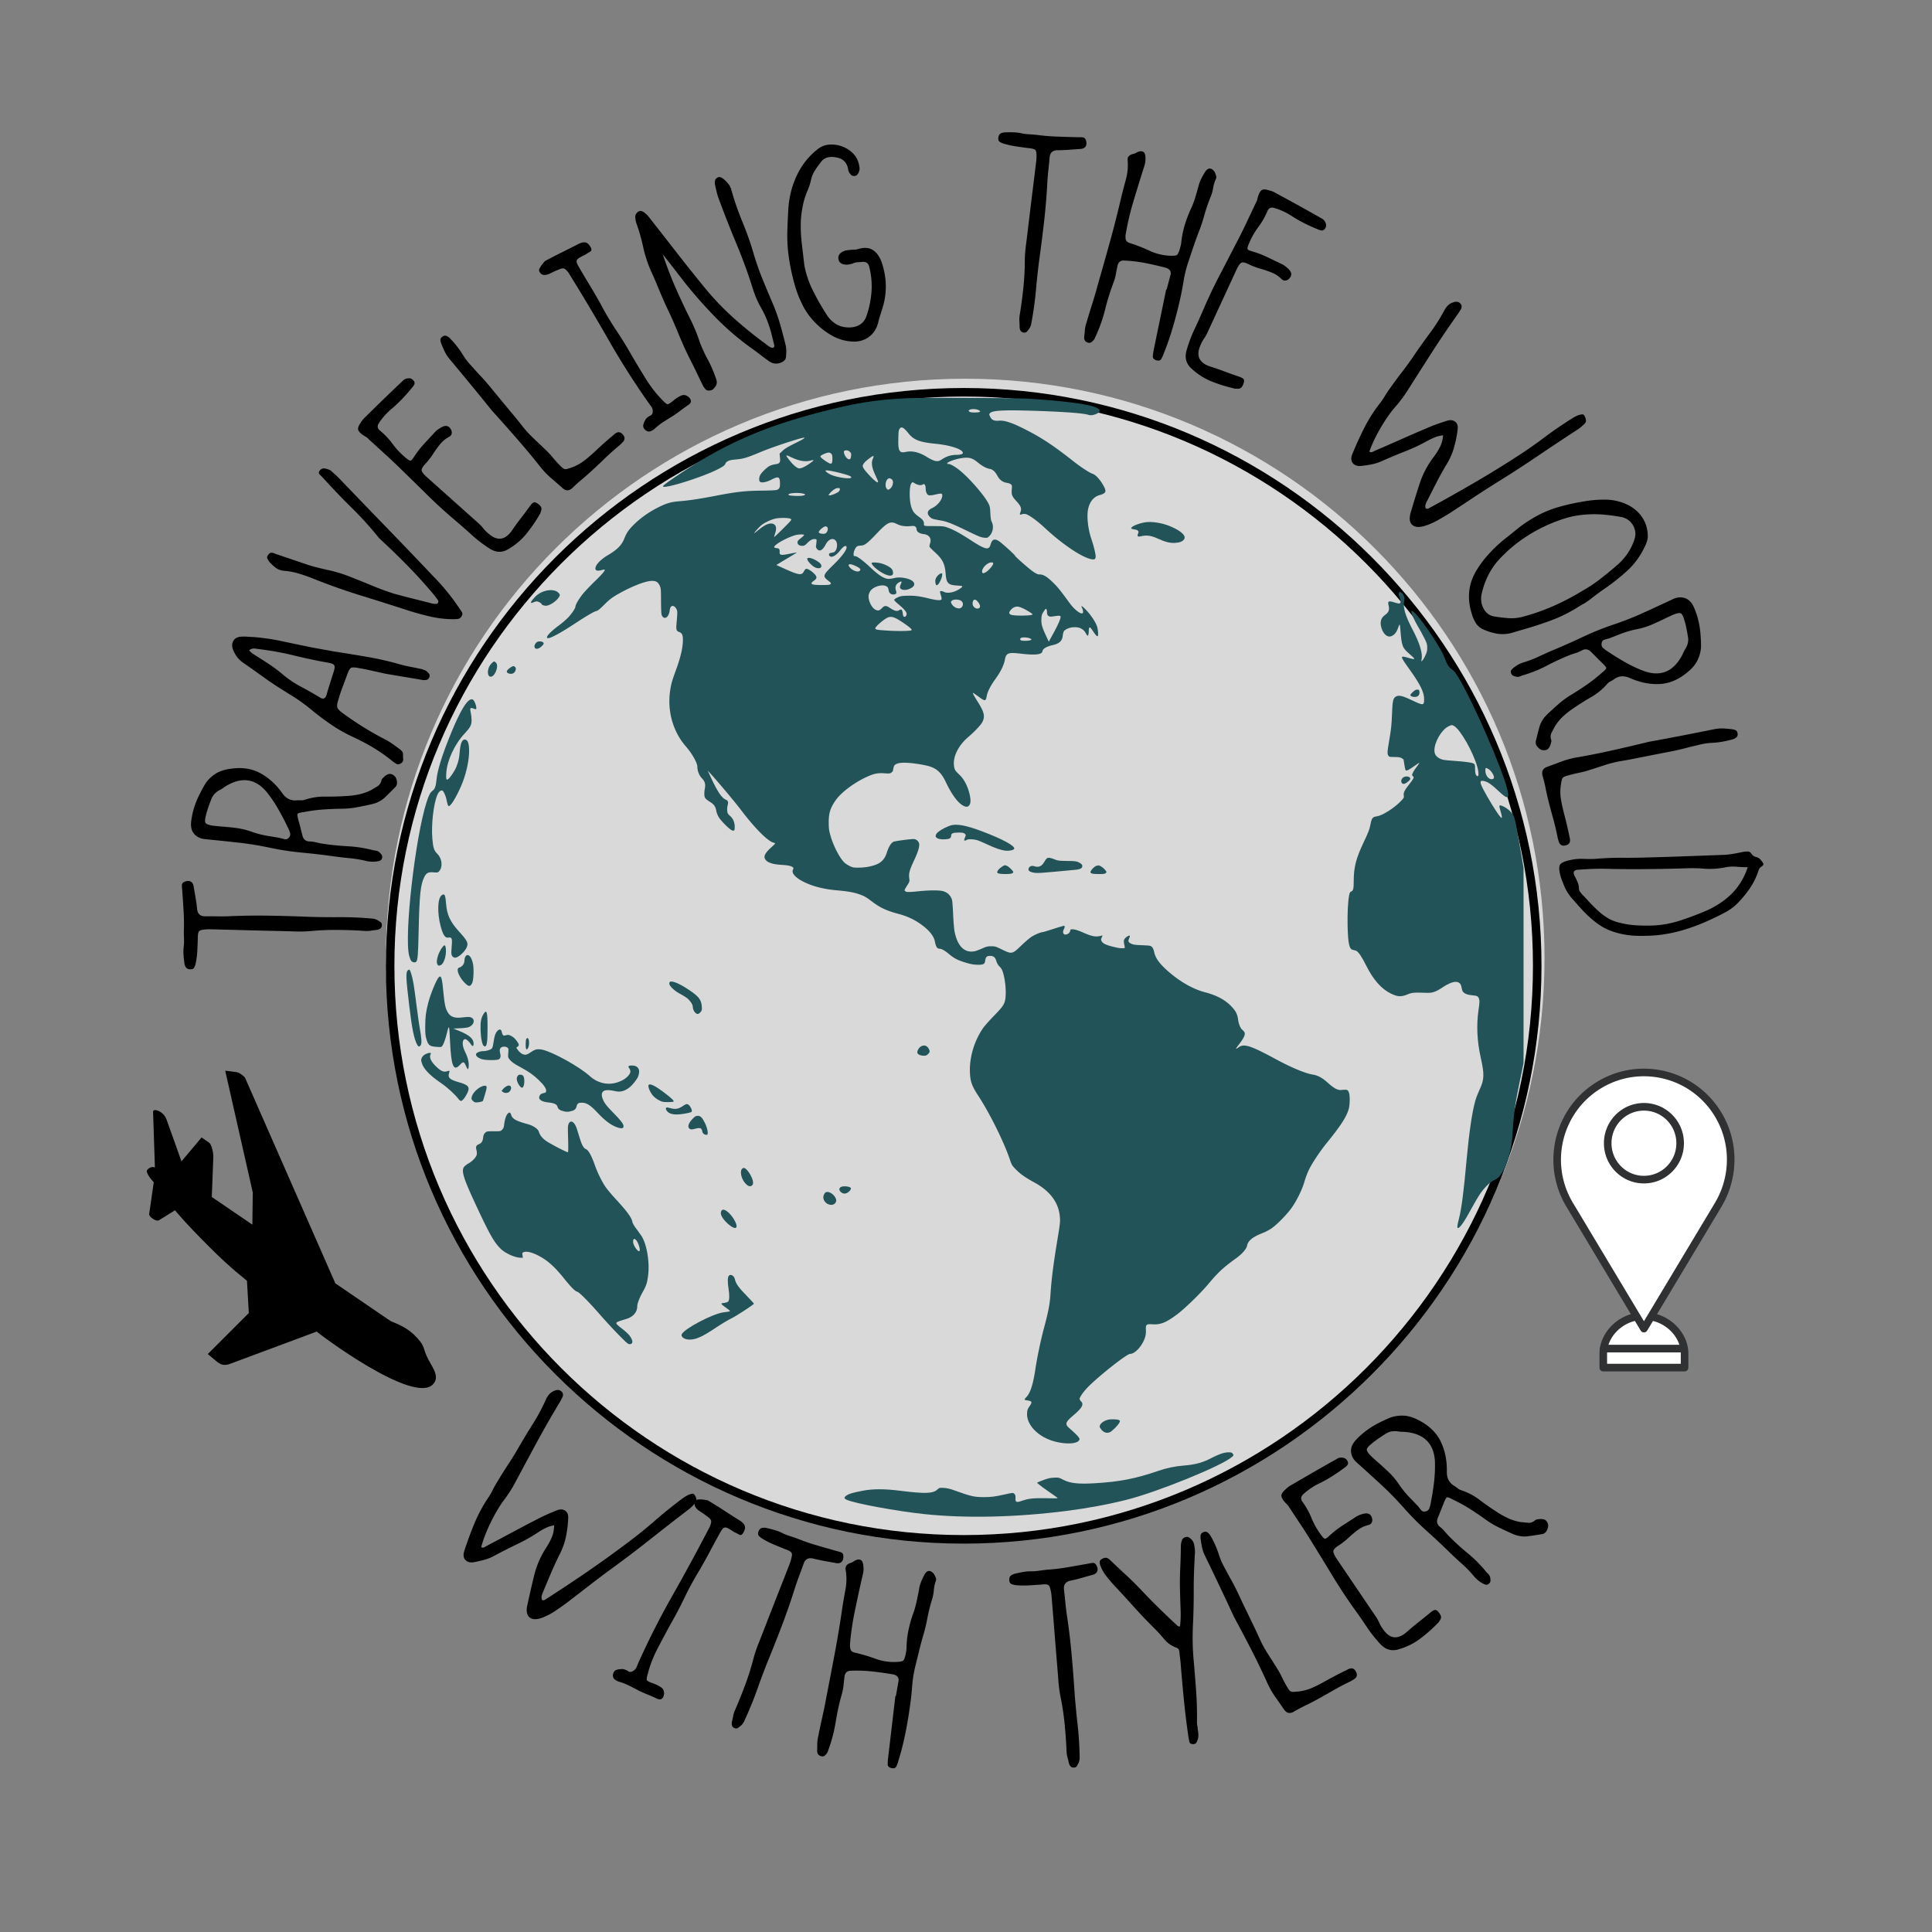
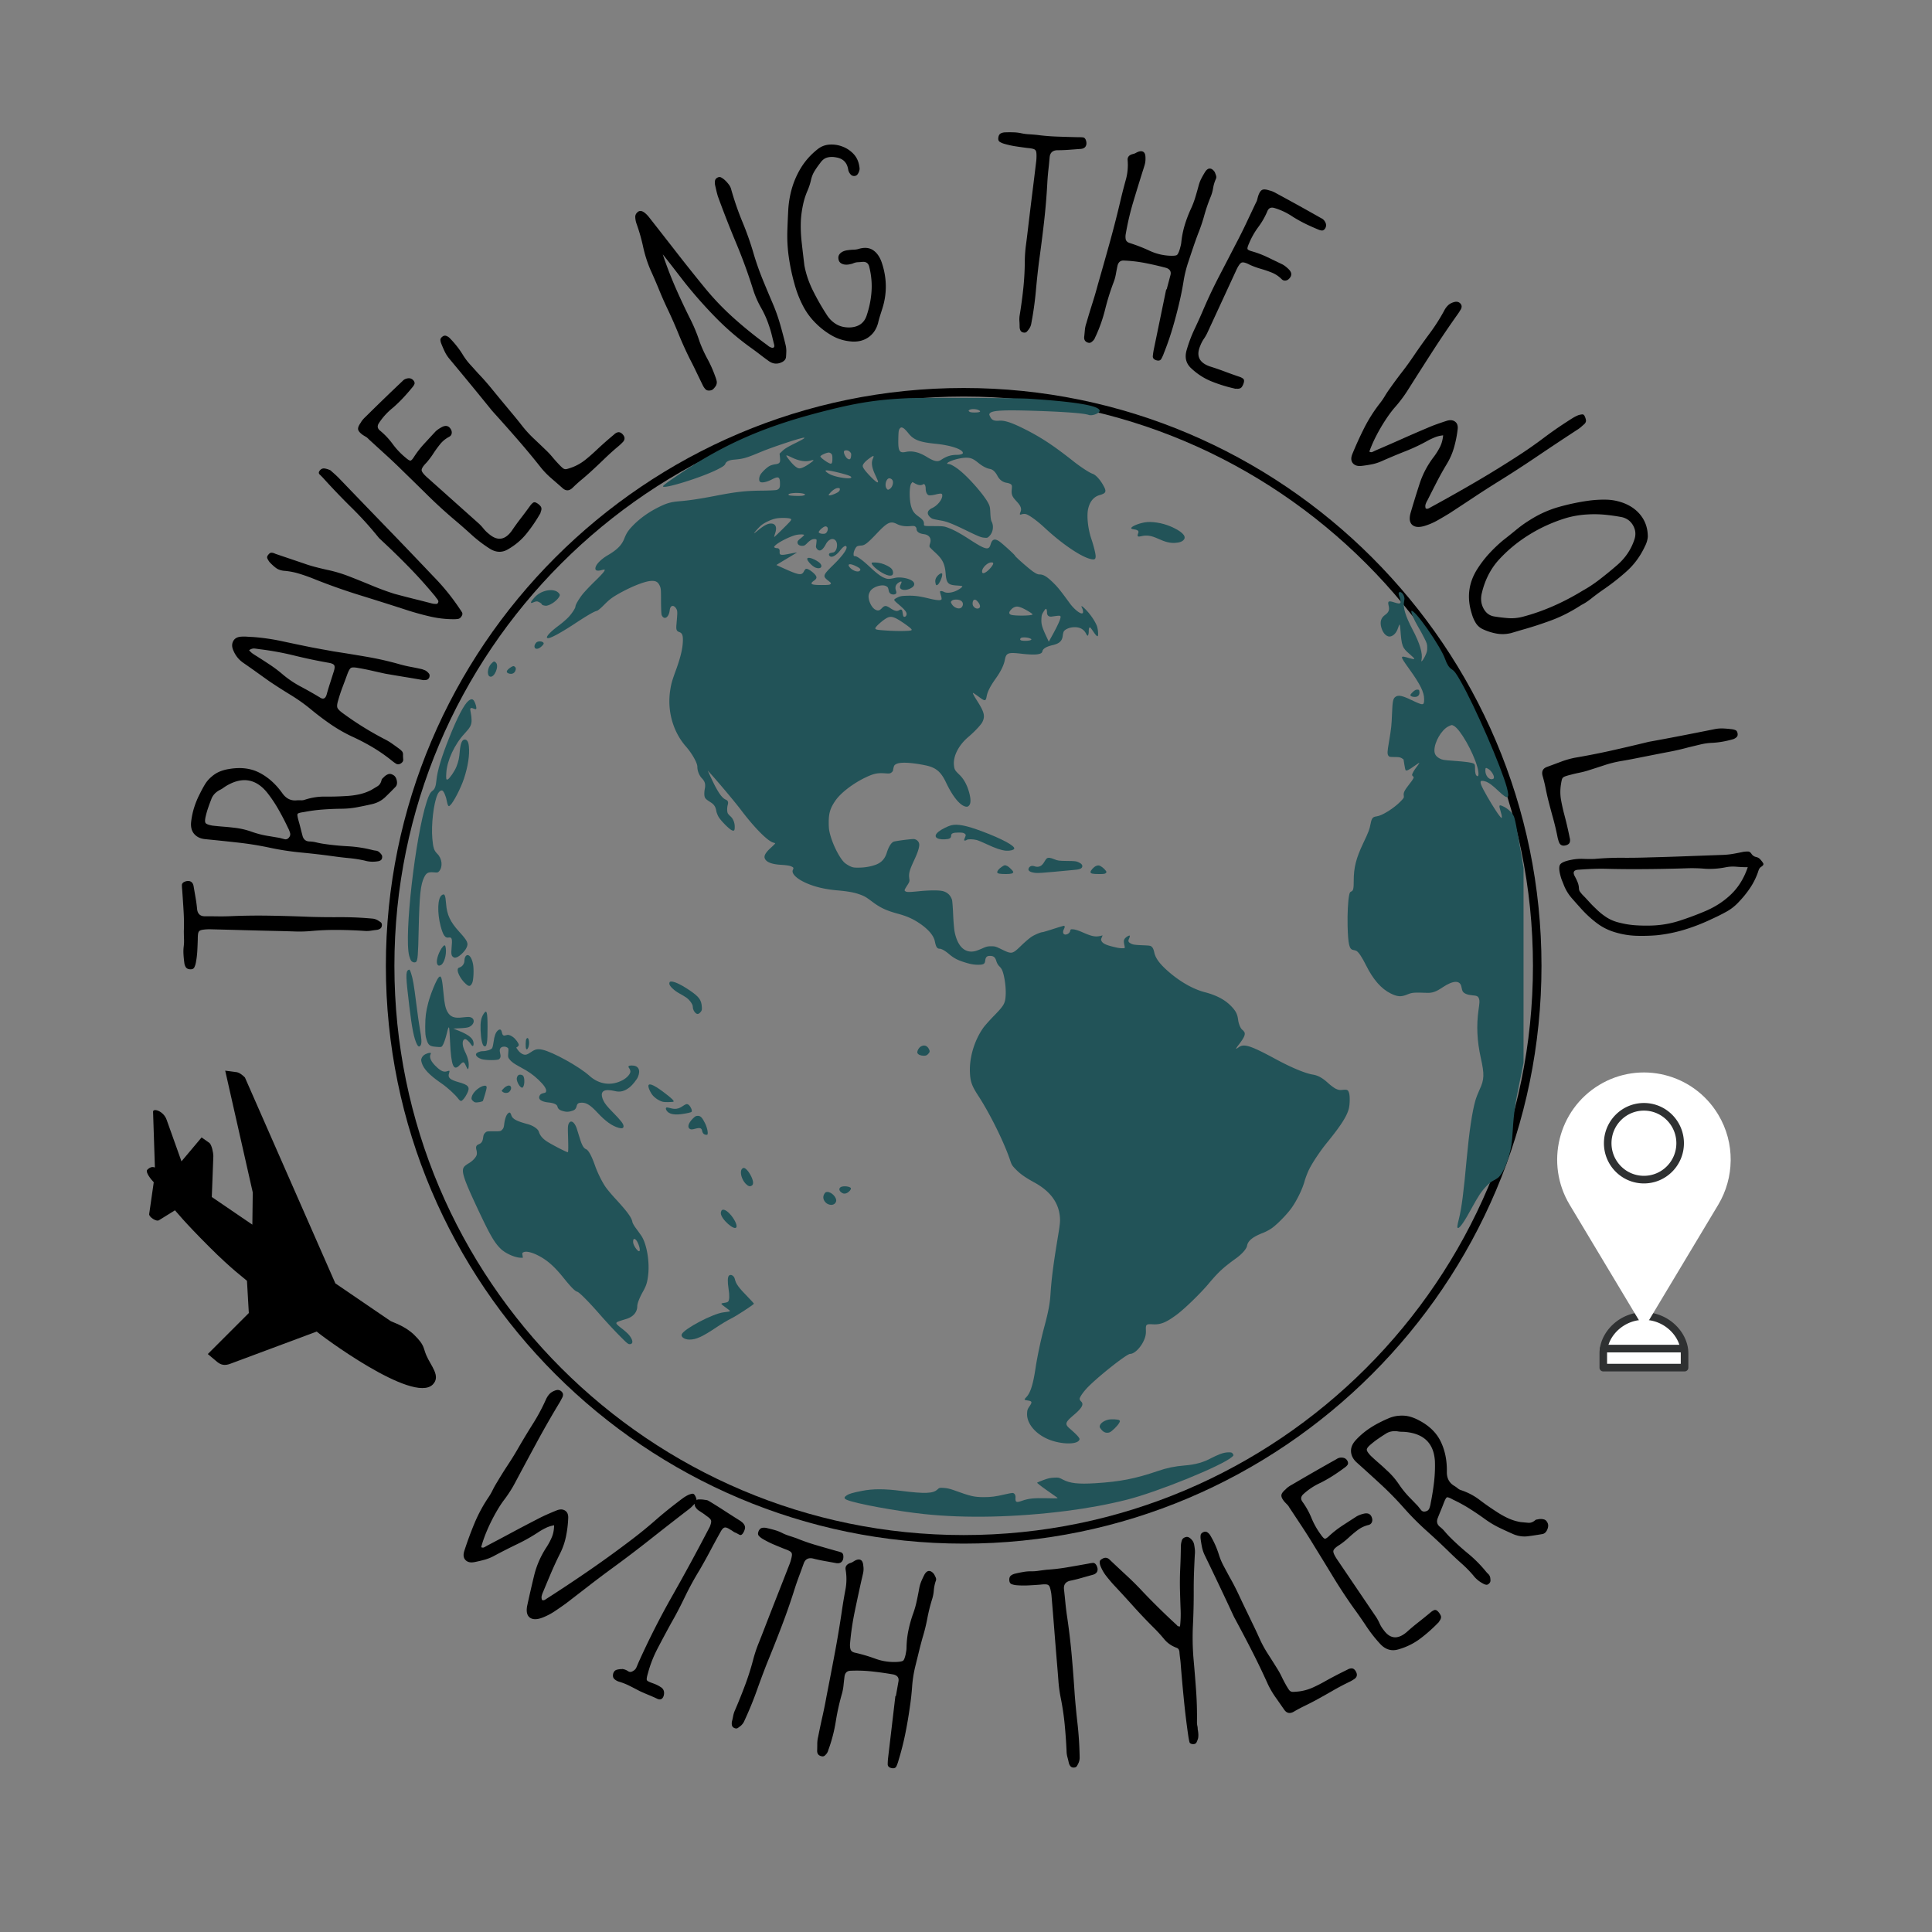
<svg xmlns="http://www.w3.org/2000/svg" data-bbox="61.55 55.454 677.779 685.903" height="1080" viewBox="0 0 810 810" width="1080" data-type="color">
  <rect x="0" y="0" width="810" height="810" fill="#808080" stroke="none" />
  <g>
    <defs>
      <clipPath id="9d9281ae-388c-4a0c-bf6d-5415f480e730">
        <path d="M161.777 158.781h485.766v485.766H161.777Zm0 0" />
      </clipPath>
      <clipPath id="92bd5278-4e4c-4bd0-86d0-28cb8e3c0748">
        <path d="M404.66 158.781c-134.14 0-242.883 108.742-242.883 242.883 0 134.14 108.743 242.883 242.883 242.883s242.883-108.742 242.883-242.883c0-134.14-108.742-242.883-242.883-242.883m0 0" />
      </clipPath>
      <clipPath id="756edf8b-e2b2-4ff3-b5bd-701241523f69">
        <path d="M161.777 162.668h484.5v484.5h-484.5Zm0 0" />
      </clipPath>
      <clipPath id="dd489fb1-c9ac-46ae-ab4f-d6149dbccf47">
        <path d="M229 166.688h337V606H229Zm0 0" />
      </clipPath>
      <clipPath id="3894cf0f-c5b4-49ed-ae29-696b7cf0e741">
        <path d="M564 248h74.75v267H564Zm0 0" />
      </clipPath>
      <clipPath id="a162bd99-1aa9-417c-b11e-191126a6c16e">
        <path d="M61 448h122v134H61Zm0 0" />
      </clipPath>
      <clipPath id="fc505a5b-066e-464c-89c5-e32a3120893c">
        <path d="m89.777 438.832 116.676 116.672-65.762 65.762L24.02 504.594Zm0 0" />
      </clipPath>
      <clipPath id="7c28496f-67f7-41d0-abe9-c23185f1a10e">
        <path d="m89.777 438.832 116.676 116.672-65.762 65.762L24.02 504.594Zm0 0" />
      </clipPath>
      <clipPath id="1f3ac305-dd9b-4ca3-b060-638f0db9776a">
        <path d="m89.777 438.832 116.676 116.672-65.762 65.762L24.02 504.594Zm0 0" />
      </clipPath>
      <clipPath id="f9620bba-c817-41c1-bf94-b3424de60c21">
        <path d="M670 550h38v24.934h-38Zm0 0" />
      </clipPath>
      <clipPath id="fc4d9d20-5277-4fb8-b2a8-d5a4ef67c5e8">
-         <path d="M651 448h76.793v111H651Zm0 0" />
-       </clipPath>
+         </clipPath>
    </defs>
    <g clip-path="url(#9d9281ae-388c-4a0c-bf6d-5415f480e730)">
      <g clip-path="url(#92bd5278-4e4c-4bd0-86d0-28cb8e3c0748)">
-         <path d="M161.777 158.781h485.766v485.766H161.777Zm0 0" fill="#d9d9d9" data-color="1" />
-       </g>
+         </g>
    </g>
    <path d="M160.093 388.064c-.063.594-.305 1.028-.735 1.297a3.3 3.3 0 0 1-1.422.5q-1.184.13-2.422.328-1.248.204-2.53.11-5.545-.374-11.188-.422-5.638-.06-11.281.453-3.47.315-7.032.188-3.562-.123-7.125-.204c-4.75-.101-9.5-.218-14.25-.343q-7.125-.2-14.25-.375l-.781.015c-1.32.063-2.266.184-2.828.36q-.843.25-1.094 1.046-.246.786-.234 2.766a236 236 0 0 1-.203 4.953 36.5 36.5 0 0 1-.625 4.953 7.3 7.3 0 0 1-.625 1.891q-.434.891-1.829.797-1.277-.094-1.78-.938-.516-.843-.61-2.03a46 46 0 0 1-.313-3.235c-.07-1.063-.05-2.117.063-3.172q.204-1.498.156-3.078-.06-1.577-.078-3.453.159-4.185-.11-8.579-.263-4.388-.593-8.953c-.07-.593-.11-1.203-.11-1.828q-.011-.938 1.172-1.453 1.489-.591 2.532-.047 1.031.533 1.25 2.219.409 2.378.812 4.75.41 2.361.625 4.734.41 2.861 3.281 2.844c1.844-.008 3.696 0 5.547.031a93 93 0 0 0 5.531-.093q8.222-.34 16.438-.188 8.205.143 16.438.484 5.939.177 11.984.141 6.034-.045 11.969.406 1.19.094 2.28.188 1.081.081 2.173.672.688.41 1.297.844.595.438.5 1.421m0 0" fill="#000000" data-color="2" />
    <path d="M165.833 329.883a171 171 0 0 1-4.297 4.297q-2.219 2.127-5.359 2.906c-2.156.5-4.32.953-6.5 1.36a37 37 0 0 1-6.672.624q-3.936.05-7.844.344a67 67 0 0 0-7.75 1.047c-1.57.21-2.453.465-2.64.766q-.28.439.406 2.875.457 1.58.844 3.156.392 1.565.812 3.14.61 2.315 2.907 2.391 1.405.034 2.859.39 1.438.347 2.797.563 5.096.767 10.281 1.047 5.173.269 10.188 1.516.86.234 1.703.328.83.094 1.515.703c.344.336.641.672.891 1.016.238.336.313.765.219 1.297-.086.511-.305.87-.672 1.078q-.562.315-1.266.39-2.778.439-5.36-.312a52 52 0 0 0-6.562-1.031 147 147 0 0 1-6.593-.782 321 321 0 0 0-13.438-1.562 115 115 0 0 1-13.453-2.078 136 136 0 0 0-13.328-2.125q-6.749-.75-13.469-1.407c-1.976-.187-3.516-.906-4.61-2.156q-1.64-1.888-1.312-5.031.346-3.154 1.297-6.156a35.7 35.7 0 0 1 2.453-5.86 50 50 0 0 1 1.969-3.64 12.9 12.9 0 0 1 2.687-3.203q1.642-1.455 3.375-2.204a16 16 0 0 1 3.813-1.109q7.455-1.358 13 1.484 5.549 2.846 9.672 8.657 2.362 3.328 6.031 2.937a14 14 0 0 1 1.703-.015c.594.03 1.14-.04 1.64-.22q4.268-1.387 8.516-1.327c2.825.03 5.668-.04 8.532-.22a35 35 0 0 0 5.515-.671 21.4 21.4 0 0 0 5.235-1.828q1.439-.855 2.734-1.64 1.284-.796 1.688-2.641.045-.281.343-.578.31-.312.578-.563.826-.874 1.844-1.25 1.015-.374 2.281.453.999.644 1.329 2.266.326 1.629-.532 2.578m-44.765 21.344q.88-.95.515-2.11a11.7 11.7 0 0 0-.89-2.156 110 110 0 0 0-3.985-7.656 56 56 0 0 0-4.765-7.078q-7.076-8.624-17-2.782-.78.488-1.453.97a9.3 9.3 0 0 1-1.454.843q-2.669 1.47-3.484 3.937a65 65 0 0 0-1.266 3.422 35 35 0 0 0-1 3.438q-.574 2.315-.093 3 .485.672 2.922 1.094 2.174.251 4.343.421 2.176.159 4.344.422 3.955.392 7.656 1.703a40 40 0 0 0 7.594 1.891l4.094.688q.985.252 2.094.546c.73.188 1.34-.007 1.828-.593m0 0" fill="#000000" data-color="2" />
    <path d="M167.94 320.144c-.688.375-1.305.398-1.86.062a16 16 0 0 1-1.546-1.094 69.5 69.5 0 0 0-8.282-5.797 91 91 0 0 0-8.984-4.671 64.4 64.4 0 0 1-8.703-5.032 115 115 0 0 1-8.11-6.125 74 74 0 0 0-8.515-6.078 244 244 0 0 1-8.89-5.687 729 729 0 0 1-5.563-3.97 368 368 0 0 0-5.672-3.983q-2.67-1.922-3.969-5.032-.984-2.168-.094-3.89.878-1.733 3.25-1.907c.793-.07 1.621-.078 2.485-.015q1.283.094 2.531.14 6.252.47 12.313 1.782c4.03.867 8.074 1.71 12.124 2.53q2.269.425 4.641.86 2.379.423 4.734.86 6.971 1.064 13.907 2.265 6.938 1.188 13.719 3.11 2.388.674 4.812 1.125 2.418.456 4.75.984.452.174.828.313.374.128.719.328.762.515 1.266 1.172c.332.43.375.984.125 1.671q-.392.816-1.141.97a5.6 5.6 0 0 1-1.438.093 517 517 0 0 0-7.937-1.344q-3.983-.654-7.938-1.344a741 741 0 0 1-5.609-1.25 94 94 0 0 0-5.547-1.109c-1.633-.32-2.695-.344-3.187-.062q-.732.422-1.61 2.843a375 375 0 0 1-1.937 5.203 64 64 0 0 0-1.735 5.25q-.825 2.551-.375 3.5.44.955 2.625 2.485a132 132 0 0 0 17.203 10.64 23 23 0 0 1 3.11 1.875q1.517 1.065 2.906 2.094.609.438 1.125 1 .529.563.5 1.485-.017.953.078 1.984c.07.687-.297 1.277-1.11 1.766m-31.031-28.829q.689-2.483 1.484-4.937l1.563-4.922c.375-1.195.437-2.031.187-2.5q-.375-.717-2.156-1.047a219 219 0 0 1-14.578-3.062 123 123 0 0 0-14.61-2.672 66 66 0 0 0-2.062-.281q-1.06-.124-2.297.703a7.5 7.5 0 0 0 1.531 1.453c.531.367 1.086.719 1.656 1.062a261 261 0 0 1 5.579 3.61 53 53 0 0 1 5.343 4.047 43 43 0 0 0 7.61 5.125 161 161 0 0 1 7.937 4.5q2.033 1.376 2.813-1.079m0 0" fill="#000000" data-color="2" />
    <path d="M193.457 258.434q-.565.938-1.516 1.063-.937.128-1.968.11a43.5 43.5 0 0 1-9.485-1.095 122 122 0 0 1-9.14-2.484 1493 1493 0 0 0-20.157-6.39 253 253 0 0 1-19.984-7.094 73 73 0 0 0-6.016-2.094 29 29 0 0 0-6.125-1.14q-2.073-.216-3.421-1.235a21.4 21.4 0 0 1-2.61-2.39 8.2 8.2 0 0 1-.906-1.454q-.388-.809.344-1.64.657-.89 1.39-.86.737.036 1.625.469l11.907 4.031a55 55 0 0 0 4.765 1.469q2.39.627 4.828 1.172a58 58 0 0 1 9.313 2.75 433 433 0 0 1 9.016 3.625q2.502 1.049 5.015 1.984 2.501.924 4.984 1.719 3.877 1.048 7.813 2.031c2.617.649 5.18 1.297 7.688 1.953q.316.082.609.141.31.065.531.078.45.036.953.047.516.017.75-.547c.164-.27.172-.566.016-.89a3.2 3.2 0 0 0-.516-.782q-.328-.404-.61-.812a3.8 3.8 0 0 0-.562-.703 194 194 0 0 0-10.343-11.5 302 302 0 0 0-11.032-10.782l-1.703-1.593a146 146 0 0 0-11.5-12.735 294 294 0 0 1-11.86-12.375 29 29 0 0 0-1.5-1.515q-.807-.78.141-1.829.799-.903 1.954-.718c.773.117 1.546.36 2.328.734q.268.16.531.453.844.721 1.781 1.578.924.846 1.906 1.891 9.751 10.142 19.579 20.297a2720 2720 0 0 1 19.515 20.375 92 92 0 0 1 10.813 13.297c.375.531.726 1.07 1.062 1.61q.5.813-.203 1.78m0 0" fill="#000000" data-color="2" />
    <path d="M226.384 215.475a64 64 0 0 1-5.656 8.265q-3.141 3.891-7.672 6.516-3.83 2.313-7.86-.313a56.6 56.6 0 0 1-7.593-5.828 236 236 0 0 0-7.187-6.297 203 203 0 0 1-11.172-10.218q-5.356-5.28-10.766-10.547a227 227 0 0 0-6.906-6.531q-3.514-3.2-7.016-6.407a4.9 4.9 0 0 0-1.219-1.015q-.701-.406-1.28-.782c-1.126-.812-1.759-1.562-1.907-2.25q-.217-1.044 1.078-2.828.362-.702.953-1.375.58-.668 1.172-1.203a919 919 0 0 1 15.36-14.86q.645-.733 1.546-1.015 1.988-.64 3.125.766.629.815.36 1.5-.28.673-.813 1.265a81 81 0 0 1-3.89 4.47 59 59 0 0 1-4.282 4.14q-3.546 2.846-5.89 6.453-1.156 1.75.344 3.062a30.7 30.7 0 0 1 5.375 5.657 31.7 31.7 0 0 0 5.343 5.672q1.58 1.377 2.14 1.343.551-.046 1.563-1.656a40 40 0 0 1 4.235-5.437q2.315-2.514 4.672-5.063 1.05-1.03 2.75-1.922 2.362-1.219 3.64.797c.406.625.555 1.262.438 1.906-.125.649-.504 1.125-1.14 1.438q-2.235 1.206-3.75 3.11a45 45 0 0 0-2.829 3.905 33 33 0 0 1-2.922 3.86q-2.168 2.189-1.922 3.265.234 1.067 2.625 3.141l21.047 18.797q1.188 1.049 2.219 2.344a14.2 14.2 0 0 0 2.36 2.312c3.519 3 6.69 2.54 9.515-1.39a102 102 0 0 1 3.797-5.25 209 209 0 0 0 3.906-5.235 6 6 0 0 1 1.125-1.203q.668-.545 1.688.094a5.3 5.3 0 0 1 1.578 1.36c.406.53.445 1.233.125 2.108q-.127.282-.172.563a.97.97 0 0 1-.235.516m0 0" fill="#000000" data-color="2" />
    <path d="M240.18 204.401q-2.174 2.19-4.313.25a451 451 0 0 0-4.64-4.047 36 36 0 0 1-4.297-4.375 313 313 0 0 0-9.422-11.39q-4.95-5.718-11.203-12.625a2005 2005 0 0 0-8.281-10.172q-4.687-5.701-9.625-11.625a14.8 14.8 0 0 1-1.97-3.063 55 55 0 0 1-1.452-3.36q-.294-.795-.328-1.468-.031-.669.718-1.297.845-.704 1.672-.422.813.284 1.375.813a39 39 0 0 1 2.953 3.312 36 36 0 0 1 2.547 3.594 26.6 26.6 0 0 0 3.063 4.156 708 708 0 0 1 3.453 3.829q2.94 3.063 5.64 6.375 2.69 3.3 5.47 6.64c1.218 1.469 2.445 2.945 3.671 4.422q1.846 2.203 3.594 4.453a48.4 48.4 0 0 0 4.953 5.438c1.781 1.68 3.578 3.39 5.39 5.14a32 32 0 0 1 2.47 2.672q1.171 1.408 2.39 2.703 1.279 1.376 2 1.938.716.563 1.578.36.873-.202 2.531-.813a20.4 20.4 0 0 0 5.266-3.047 72 72 0 0 0 4.578-4 165 165 0 0 1 7.438-6.578q.762-.763 1.625-.97.856-.199 1.765.579 1.81 1.72.485 3.36-.469.502-.938.953-.47.455-1.015.906a108 108 0 0 0-5.891 5.297 296 296 0 0 1-5.844 5.5 124 124 0 0 1-3.734 3.25 58 58 0 0 0-3.672 3.312m0 0" fill="#000000" data-color="2" />
-     <path d="M274.466 179.76c-.617.53-1.274.898-1.969 1.093q-1.032.281-2.094-.703-.97-1.013-.672-2.125.295-1.125.907-2.063.044-.263.218-.375.17-.105.204-.234a6.1 6.1 0 0 1 1.593-1.094q.936-.451 1-1.531.094-1.325-.594-2.25-.673-.936-1.312-1.812a332 332 0 0 1-16.594-26.141 880 880 0 0 0-15.797-26.547l-.984-1.61q-1.2-1.575-1.969-1.796-.763-.233-2.562.625c-.633.23-1.266.5-1.89.812l-1.923.938a5.6 5.6 0 0 1-1.875.328q-.937.001-1.656-.828-.78-1.046-.328-1.844.457-.809 1-1.594.408-.48.828-1.031c.281-.363.633-.64 1.047-.828a288 288 0 0 1 6.937-3.563 610 610 0 0 0 6.97-3.515q.375-.122.702-.25a2.3 2.3 0 0 1 .766-.172q1.267-.2 2.031.484.769.69 1.25 1.657c.399.78.344 1.328-.156 1.64l-1.438.86q-.544.457-1.14.703-.61.234-1.219.609c-1.125.543-1.773 1.078-1.953 1.61q-.265.796.766 2.484a326 326 0 0 0 4.609 7.765 222 222 0 0 1 4.516 7.766 128 128 0 0 0 6.671 11.25q3.563 5.361 6.188 10.031a452 452 0 0 0 6.297 10.453q2.964 4.753 6.703 8.61 1.733 1.845 2.328 1.89.607.036 2.516-1.593a22 22 0 0 1 1.359-1 8.4 8.4 0 0 1 1.453-.828q1.998-1.107 3.797.687 1.466 1.659-.203 2.89c-1.086.75-2.172 1.54-3.266 2.36a83 83 0 0 1-3.265 2.328q-2.033 1.254-4.047 2.531a25.7 25.7 0 0 0-3.75 2.922m0 0" fill="#000000" data-color="2" />
    <path d="M327.965 151.766c-2 1.031-3.914.883-5.734-.453q-1.8-1.279-3.516-2.61-1.722-1.341-3.516-2.624a113 113 0 0 1-14.859-12.657 194 194 0 0 1-12.906-14.515q-2.403-3.078-4.782-6.172a518 518 0 0 0-4.78-6.094 162 162 0 0 0 5.374 14.016q3.002 6.844 6.344 13.484 1.108 2.236 2.047 4.531a68 68 0 0 1 1.734 4.735 56 56 0 0 0 3.235 7.078 50 50 0 0 1 3.203 7.187q.374.925.625 1.938c.176.68.086 1.375-.266 2.094q-.47.722-1.062 1.343-.596.612-1.532.672-1.142.14-1.78-.515a6.5 6.5 0 0 1-1.079-1.532c-.93-1.906-1.852-3.804-2.766-5.703a171 171 0 0 0-2.797-5.61 151 151 0 0 1-4.578-10.14 202 202 0 0 0-4.437-10.125 150 150 0 0 1-3.735-8.406 216 216 0 0 0-3.609-8.36 53.3 53.3 0 0 1-3.156-9.828 77 77 0 0 0-2.828-9.875 9.6 9.6 0 0 1-.469-2.578q-.075-1.358 1.25-2.328.925-.593 2.125.11 1.19.69 2.516 2.39 5.782 7.36 11.5 14.719a771 771 0 0 0 11.671 14.625 113 113 0 0 0 12.422 12.969 176 176 0 0 0 13.97 11.234c.362.356.804.64 1.327.86q.89.377 1.281.015.387-.374.141-1.234-.47-1.935-.969-3.938a40 40 0 0 0-1.14-3.86 40 40 0 0 0-3.297-7.468 40.6 40.6 0 0 1-3.313-7.484 221 221 0 0 0-7.218-19.813 450 450 0 0 1-7.641-19.547 39 39 0 0 1-.625-2.359q-.282-1.22-.547-2.39a5.4 5.4 0 0 1-.031-1.75c.094-.57.437-1.016 1.031-1.329q.856-.466 1.625-.031.78.44 1.438 1.031.872.796 1.656 1.828a5.8 5.8 0 0 1 1.094 2.282 123 123 0 0 0 4.75 13.671 126 126 0 0 1 4.765 13.657 120 120 0 0 0 3.64 10.281 667 667 0 0 0 4.204 10.031 74 74 0 0 1 3.078 8.64q1.279 4.441 2.36 8.923.247 1.173.265 2.234a40 40 0 0 1-.125 2.61q-.094 1.33-1.578 2.14m0 0" fill="#000000" data-color="2" />
    <path d="M357.365 143.2q-4.5-.282-8.203-2.297a31.3 31.3 0 0 1-6.86-5.11 28.9 28.9 0 0 1-5.75-7.75 47 47 0 0 1-3.5-9.14 87 87 0 0 1-2.344-11.125 63 63 0 0 1-.593-11.406q.142-4.155.36-8.25a41 41 0 0 1 1.233-8.032 35.5 35.5 0 0 1 3.938-9.468c1.781-2.969 4.055-5.57 6.828-7.813q2.233-1.904 5-2.156a12.5 12.5 0 0 1 5.469.703 12.36 12.36 0 0 1 4.656 2.922q1.968 1.968 2.547 4.781c.094.45.164.887.219 1.313q.093.626-.172 1.406-.235.751-.688 1.344-.438.596-1.328.672-.89-.012-1.406-.516a4.5 4.5 0 0 1-.86-1.219q-.175-.374-.25-.719c-.042-.226-.09-.468-.14-.718q-.832-3.985-5.016-4.64-1.985-.39-3.671.062-1.689.44-2.985 2.328a39 39 0 0 0-2.281 3.25q-1.067 1.69-1.547 3.812a25 25 0 0 1-1.516 4.61 31 31 0 0 0-1.593 4.734q-1.067 4.564-1.172 8.484-.112 3.909.344 8.11.466 4.19 1.156 9.89.997 5.38 3.594 10.594a101 101 0 0 0 5.843 10.219q1.653 2.578 4.172 3.984c1.676.93 3.64 1.328 5.89 1.203 3.384-.289 5.579-1.922 6.579-4.89q1.7-4.999 2.062-10.078c.25-3.383-.054-6.813-.906-10.282q-.502-2.418-2.89-2.218-.987.093-1.938.14a5.5 5.5 0 0 0-1.875.438q-.282.158-1.062.328c-1.344.344-2.493.344-3.438 0q-1.407-.515-1.672-1.797-.422-1.606.703-2.703 1.139-1.09 3.203-1.313 1.2-.169 2.36-.203 1.156-.029 2.187-.344 3.733-1.078 6.156.657 2.42 1.721 3.61 5.5 3.059 9.485.14 18.765-.486 1.536-.984 3.094a47 47 0 0 0-.86 3.156q-1.047 3.75-3.905 5.813-2.86 2.062-6.844 1.875m0 0" fill="#000000" data-color="2" />
    <path d="M429.045 139.405q-.879-.174-1.219-.86a3.4 3.4 0 0 1-.344-1.452q0-1.201-.094-2.453a11 11 0 0 1 .126-2.516 198 198 0 0 0 1.5-11.11q.592-5.606.64-11.265.014-3.481.485-7.016c.312-2.351.601-4.707.875-7.062q.841-7.09 1.718-14.157.89-7.077 1.735-14.156l.062-.781q.093-1.981-.078-2.844-.176-.872-.937-1.187c-.512-.219-1.43-.383-2.75-.5a205 205 0 0 1-4.907-.688 37 37 0 0 1-4.86-1.078 7.4 7.4 0 0 1-1.827-.797c-.555-.351-.75-.988-.594-1.906q.2-1.278 1.078-1.687.89-.421 2.078-.407a46 46 0 0 1 3.266 0q1.594.048 3.14.375 1.466.329 3.047.422 1.595.095 3.47.266a85 85 0 0 0 8.515.718q4.404.16 8.984.266.903-.03 1.828.063.937.082 1.328 1.312.452 1.519-.187 2.516c-.43.656-1.203 1-2.328 1.031q-2.41.188-4.813.36a65 65 0 0 1-4.781.171c-1.918.086-2.965 1.078-3.14 2.985a204 204 0 0 1-.547 5.53 97 97 0 0 0-.438 5.516 280 280 0 0 1-1.39 16.376 675 675 0 0 1-2.079 16.296q-.737 5.895-1.281 11.907a140 140 0 0 1-1.562 11.89c-.149.781-.282 1.531-.407 2.25q-.188 1.078-.875 2.11-.455.637-.953 1.187c-.336.375-.828.5-1.484.375m0 0" fill="#000000" data-color="2" />
    <path d="M456.06 143.628q-1.705-.581-1.5-2.469.152-1.388.28-2.828c.095-.969.29-1.89.595-2.766q1.217-4.2 2.5-8.25a169 169 0 0 0 2.39-8.172q2.577-8.935 5.047-17.859A450 450 0 0 0 469.95 83.3q.95-3.95 2.047-7.907 1.108-3.95.781-8.14-.222-1.905 1.828-2.578.422-.105.86-.235.45-.139.937-.437 1.782-.936 2.813-.406 1.043.515 1.031 2.578a9 9 0 0 1-.36 3.031q-.438 1.454-.937 2.984a971 971 0 0 0-3.89 12.672 114 114 0 0 0-3.047 13.016q-.27 1.36-.047 2.453.234 1.078 1.64 1.547a69 69 0 0 1 8.36 3.25 22.4 22.4 0 0 0 8.656 2.094q2.233.08 2.797-.313c.383-.27.797-1.11 1.234-2.516l.328-1.265c.114-.414.204-.86.266-1.328a38.5 38.5 0 0 1 1.36-7.11 54 54 0 0 1 2.53-6.797 36 36 0 0 0 1.954-5.015q.779-2.56 1.469-5.156.434-1.605 1.171-3a39 39 0 0 1 1.61-2.797q.966-1.372 2.015-1.25 1.043.129 1.922 1.453.31.703.563 1.5a1.9 1.9 0 0 1-.125 1.5 16 16 0 0 0-1.125 3.797 16 16 0 0 1-1.11 3.812q-1.5 3.69-2.578 7.563a71 71 0 0 1-2.593 7.656 187 187 0 0 0-2.047 5.734 629 629 0 0 0-1.938 5.797 50 50 0 0 0-2.125 8.5 121 121 0 0 1-1.703 8.594 181 181 0 0 1-2.875 10.937 118 118 0 0 1-3.672 10.579c-.261.75-.601 1.507-1.015 2.28-.418.782-1.157.993-2.22.641q-1.5-.502-1.39-1.75.124-1.237.36-2.515l5.25-25.438.187.047 1.547-5.828q.731-2.356-1.719-3.219a135 135 0 0 0-8.781-2.03 59 59 0 0 0-8.922-1.048q-2.11-.14-2.703 2.063-.392 1.845-.719 3.656a18 18 0 0 1-.969 3.469 98 98 0 0 0-3.5 11.203 63 63 0 0 1-3.859 11.094c-.156.304-.293.593-.406.875a3.5 3.5 0 0 1-.469.843c-.312.395-.68.739-1.094 1.032q-.626.45-1.468.156m0 0" fill="#000000" data-color="2" />
    <path d="M517.514 162.875a60.7 60.7 0 0 1-9.562-2.97q-4.642-1.862-8.469-5.437-3.314-2.999-2-7.609 1.313-4.622 3.375-8.969a222 222 0 0 0 3.906-8.703 208 208 0 0 1 6.516-13.672q3.48-6.687 6.937-13.39a218 218 0 0 0 4.25-8.5q2.028-4.295 4.063-8.594a4.8 4.8 0 0 0 .594-1.469q.187-.78.39-1.437.669-1.98 1.594-2.485.937-.515 3.016.188.78.158 1.593.515c.54.243 1.047.5 1.516.782a976 976 0 0 1 18.672 10.343 3.3 3.3 0 0 1 1.422 1.188q1.183 1.706.187 3.219-.597.814-1.328.765a4.4 4.4 0 0 1-1.453-.39 91 91 0 0 1-5.422-2.422 61 61 0 0 1-5.203-2.89q-3.738-2.544-7.875-3.75c-1.344-.384-2.29.026-2.828 1.234a31.6 31.6 0 0 1-3.86 6.78 32 32 0 0 0-3.843 6.766q-.86 1.91-.672 2.438.2.516 2.047 1.016a40.3 40.3 0 0 1 6.437 2.468q3.075 1.487 6.203 2.985 1.295.72 2.641 2.078 1.856 1.893.297 3.687-.72.879-1.703.985-.973.111-1.688-.657-1.813-1.78-4.062-2.687a46 46 0 0 0-4.563-1.563 34 34 0 0 1-4.562-1.656c-1.813-.969-3.04-1.265-3.672-.89q-.955.55-2.25 3.437l-11.828 25.61c-.43.96-.953 1.898-1.578 2.812a13.5 13.5 0 0 0-1.532 2.937q-2.753 6.344 4.125 8.688a114 114 0 0 1 6.094 2.094q3.06 1.155 6.172 2.203.781.247 1.484.734c.47.32.598.875.391 1.656a5.6 5.6 0 0 1-.844 1.891q-.579.81-1.984.75a2 2 0 0 0-.578-.016 1.1 1.1 0 0 1-.563-.093m0 0" fill="#000000" data-color="2" />
    <path d="M570.874 195.324q-2.503.292-3.688-1.125-1.172-1.423-.219-3.813a151 151 0 0 1 4.97-10.922 63.6 63.6 0 0 1 6.437-10.187 28 28 0 0 0 2.203-3.172 42 42 0 0 1 2.078-3.156q2.485-3.529 5.11-6.922 2.623-3.387 5.046-6.984a273 273 0 0 1 6.61-9.297 79 79 0 0 0 6.14-9.657q.67-1.264 1.578-2.109c.602-.57 1.375-1 2.313-1.281 1.207-.383 2.16-.188 2.86.594q.561.69.468 1.421c-.062.493-.258.954-.578 1.391q-.205.344-.469.766-.27.422-.562.828a418 418 0 0 0-10.688 15.797q-5.175 8.033-10.25 16.062a53 53 0 0 1-2.61 3.766 55 55 0 0 1-2.921 3.578q-1.877 2.173-3.953 5.36a74 74 0 0 0-3.813 6.577c-1.168 2.282-2.11 4.446-2.828 6.5.469.282.91.32 1.328.125q.621-.281 1.172-.562a757 757 0 0 0 10.922-4.766 547 547 0 0 1 10.844-4.703 57 57 0 0 1 4.062-1.61q2.122-.761 4.156-1.405c1.438-.438 2.602-.305 3.5.39q1.344 1.032 1.016 3.328a47 47 0 0 1-1.531 7.578c-.711 2.477-1.781 4.875-3.219 7.188a128 128 0 0 0-4.062 7.313q-1.924 3.733-3.829 7.53a8 8 0 0 0-.734 1.563c-.21.594-.21 1.211 0 1.86.32.144.61.18.86.109q.387-.111.734-.328a722 722 0 0 0 19.312-10.875 447 447 0 0 0 18.813-11.625 179 179 0 0 0 9.719-6.828 165 165 0 0 1 9.671-6.75q1.185-.78 2.422-1.547 1.247-.78 2.594-1.313.764-.198 1.469-.28.704-.078 1.125.905a5.5 5.5 0 0 1 .469 1.563q.105.797-.657 1.578-.674.58-1.297 1.14-.627.55-1.39 1.063a1248 1248 0 0 0-16.953 11.25 495 495 0 0 1-17.203 11.14 409 409 0 0 0-9.938 6.407 1248 1248 0 0 1-9.937 6.531q-2.456 1.498-4.922 2.89a27.2 27.2 0 0 1-5.25 2.266q-3.562 1.08-5.25-.375-1.687-1.453-.75-4.953a409 409 0 0 1 3.828-12.406c1.332-4.086 3.363-7.89 6.094-11.422a27 27 0 0 0 2.421-3.922q1.06-2.079 1.329-4.875-1.894.217-3.36.797-1.47.592-2.86 1.313a76 76 0 0 1-9.609 4.562q-4.94 1.952-9.828 4.11a19.3 19.3 0 0 1-4.187 1.359q-2.159.436-4.328.672m0 0" fill="#000000" data-color="2" />
    <path d="M616.992 257.112q-3.128-10.032 2.469-18.687a46 46 0 0 1 4.906-6.375 61 61 0 0 1 5.813-5.531q2.748-2.14 5.484-4.391a50 50 0 0 1 5.766-4.125q5.685-3.608 11.937-5.406a93 93 0 0 1 12.813-2.703 48 48 0 0 1 7.234-.407q3.593.064 7.156 1.36 4.812 1.816 7.531 5.484 2.732 3.675 2.75 8.656-.14 2.05-1.312 4.282-2.83 5.999-7.547 10.234a94 94 0 0 1-10.047 7.86 98 98 0 0 0-4.781 3.562c-1.512 1.195-2.887 2.094-4.125 2.687q-6.33 4.124-12.578 6.438a157 157 0 0 1-12.469 4.047l-4.422 1.312q-3.13.763-6.14.219-3-.55-5.766-1.844a6.83 6.83 0 0 1-3.047-2.781 15.4 15.4 0 0 1-1.625-3.89m9.406 1.328c1.977.333 3.977.57 6 .72 2.032.144 4.07-.06 6.125-.61q12.622-3.328 25.11-10.969 3.451-1.894 7.11-4.719a163 163 0 0 0 7.25-5.937q5.155-4.452 7.233-10.719 1.031-3.046-.5-5.828-1.533-2.779-4.671-3.547a77 77 0 0 0-7.188-1.031 47 47 0 0 0-7.203-.125c-3.45.18-6.746.765-9.89 1.765a67.6 67.6 0 0 0-9.438 3.829 65.4 65.4 0 0 0-9.89 6.109 59 59 0 0 0-8.516 7.828 29.4 29.4 0 0 0-4.11 6.234 33.5 33.5 0 0 0-2.5 7q-.938 3.577.578 6.532 1.53 2.965 4.5 3.468m0 0" fill="#000000" data-color="2" />
-     <path d="M643.896 310.796q.654-2.926 1.484-5.891.826-2.954 3.14-5.25a148 148 0 0 1 4.891-4.469 37.7 37.7 0 0 1 5.422-3.953 121 121 0 0 0 6.578-4.281 66 66 0 0 0 6.141-4.86q1.859-1.471 1.86-2c.007-.355-.594-1.109-1.813-2.265a76 76 0 0 1-2.328-2.297 90 90 0 0 0-2.297-2.281q-1.706-1.67-3.735-.579-1.237.69-2.656 1.141a44 44 0 0 0-2.687.922 105 105 0 0 0-9.375 4.344 54.5 54.5 0 0 1-9.531 3.89q-.863.234-1.641.579-.767.358-1.656.171a6.5 6.5 0 0 1-1.282-.421q-.578-.252-.859-.985c-.187-.492-.18-.918.031-1.281a3.5 3.5 0 0 1 .89-.984c1.438-1.2 3.024-2.028 4.767-2.485a47 47 0 0 0 6.187-2.437 129 129 0 0 1 6.047-2.688 312 312 0 0 0 12.36-5.5 116 116 0 0 1 12.64-5.078q6.373-2.154 12.547-4.953 6.186-2.812 12.297-5.688 2.683-1.265 5.062-.468 2.373.785 3.703 3.656a31.4 31.4 0 0 1 2.016 5.953 36.3 36.3 0 0 1 .89 6.281 50 50 0 0 1 .172 4.14q0 2.066-.703 4.142c-.449 1.375-1.043 2.57-1.781 3.593q-1.097 1.547-2.703 2.906-5.72 4.97-11.938 5.344-6.204.374-12.75-2.515-3.72-1.642-6.671.578-.657.45-1.454.86a4.4 4.4 0 0 0-1.312 1.03q-2.94 3.359-6.625 5.47a110 110 0 0 0-7.219 4.53 36 36 0 0 0-4.437 3.407 20.8 20.8 0 0 0-3.563 4.234q-.785 1.482-1.5 2.813-.721 1.342-.125 3.125.105.279 0 .687a19 19 0 0 0-.187.766q-.282 1.171-.97 2.015c-.448.563-1.179.82-2.187.781-.793-.03-1.558-.46-2.296-1.28q-1.114-1.22-.844-2.47m27.61-41.204q-.268 1.285.624 2.094a11.6 11.6 0 0 0 1.875 1.39 107 107 0 0 0 7.313 4.548 56.4 56.4 0 0 0 7.75 3.656q10.465 3.808 16.015-6.281.421-.814.766-1.563c.226-.508.5-1 .812-1.469q1.548-2.624.985-5.171a80 80 0 0 0-.64-3.579 34 34 0 0 0-.907-3.468q-.691-2.298-1.453-2.625c-.5-.22-1.524-.032-3.063.562a93 93 0 0 0-3.953 1.844 96 96 0 0 1-3.969 1.828 31 31 0 0 1-7.437 2.453q-3.845.75-7.5 2.25l-3.875 1.5q-.973.283-2.063.594-1.095.3-1.28 1.437m0 0" fill="#000000" data-color="2" />
    <path d="M646.782 325.432q-.878-2.954 1.86-3.922 2.907-1.064 5.765-2.14a38 38 0 0 1 5.875-1.688q7.123-1.206 14.516-2.828a855 855 0 0 0 16.453-3.844q5.637-1.012 12.875-2.406 7.248-1.405 14.813-2.922a15 15 0 0 1 3.625-.266q1.793.094 3.656.329.843.126 1.453.406.61.282.797 1.25.216 1.079-.422 1.672c-.43.386-.89.664-1.39.828a44 44 0 0 1-4.313 1.015q-2.191.393-4.36.516-2.612.094-5.125.703-2.502.61-5.015 1.203-4.096 1.126-8.281 1.906a803 803 0 0 0-8.47 1.657q-2.8.545-5.624 1.11-2.812.562-5.625 1.03a48 48 0 0 0-7.156 1.766q-3.505 1.156-7.078 2.281-1.723.528-3.516.89-1.799.36-3.531.829-1.83.45-2.672.813a1.77 1.77 0 0 0-1.063 1.218c-.156.57-.32 1.446-.484 2.625q-.394 3.107.156 6.078a79 79 0 0 0 1.328 5.938 157 157 0 0 1 2.25 9.656q.312 1.044.078 1.906c-.156.57-.617 1-1.375 1.282q-2.36.762-3.156-1.188a18 18 0 0 1-.406-1.281 14 14 0 0 1-.297-1.313 112 112 0 0 0-1.844-7.703q-1.066-3.83-2.062-7.765a119 119 0 0 1-1.063-4.844 59 59 0 0 0-1.172-4.797m0 0" fill="#000000" data-color="2" />
    <path d="M654.37 367.656q-1.125-3.909-.28-5.187c.562-.844 2.179-1.516 4.859-2.016a20.6 20.6 0 0 1 4.797-.375q2.418.106 4.796.032 5.73-.518 11.438-.485c3.8.031 7.61-.023 11.422-.156 5.144-.125 10.285-.29 15.422-.484l15.437-.563a32 32 0 0 0 4.39-.453q2.123-.375 4.298-.844a13 13 0 0 1 1.906-.125q.842.012 1.469.985.732 1.06 1.922 1.312 1.2.264 1.937 1.219c.414.457.766.926 1.047 1.406q.422.732-.938 1.547a2.55 2.55 0 0 0-.859 1.078q-.269.655-.437 1.25a29.5 29.5 0 0 1-3.235 6.453 42 42 0 0 1-4.531 5.64q-2.379 2.656-5.344 4.298a80 80 0 0 1-6.078 3.047 82 82 0 0 1-11.375 4.468 62 62 0 0 1-11.953 2.422 76 76 0 0 1-8.516.203 34.3 34.3 0 0 1-8.453-1.36q-4.406-1.236-7.875-3.827a46 46 0 0 1-6.437-5.844 337 337 0 0 1-4.235-4.75 18.9 18.9 0 0 1-3.281-5.375 46 46 0 0 0-.703-1.766 13 13 0 0 1-.61-1.75m5.938-.125q.638 1.156 1.125 2.375.5 1.231.547 2.61a2.47 2.47 0 0 0 .5 1.422q.468.622.984 1.203a72 72 0 0 1 2.766 2.922q1.34 1.499 2.781 2.828a26.7 26.7 0 0 0 4.594 3.734q2.437 1.545 5.437 2.235 3.404.856 6.813 1.078 3.422.216 6.89.093a42.2 42.2 0 0 0 11.375-2 129 129 0 0 0 10.891-4.062q6.329-2.707 10.875-7.14 4.544-4.425 6.875-11.25c-1.648 0-3.25-.071-4.812-.204a15.7 15.7 0 0 0-4.594.266 33.8 33.8 0 0 1-8.406.594 62 62 0 0 0-7.782-.204q-3.909.14-7.859.204a648 648 0 0 1-12.562.156q-6.236.028-12.594-.125a91 91 0 0 0-6.094.015c-2.012.07-4.062.188-6.156.344q-3.176.106-1.594 2.906m0 0" fill="#000000" data-color="2" />
    <g clip-path="url(#756edf8b-e2b2-4ff3-b5bd-701241523f69)">
      <path d="M404.027 647.168c-133.535 0-242.25-108.715-242.25-242.25s108.715-242.25 242.25-242.25c133.536 0 242.25 108.715 242.25 242.25s-108.715 242.25-242.25 242.25m0-480.922c-131.625 0-238.672 107.047-238.672 238.672s107.047 238.668 238.672 238.668S642.7 536.543 642.7 404.918 535.652 166.246 404.027 166.246m0 0" fill="#000000" data-color="2" />
    </g>
    <g clip-path="url(#dd489fb1-c9ac-46ae-ab4f-d6149dbccf47)">
      <path d="M380.54 166.95c-12.356.577-20.61 1.8-33.493 5.038-25.504 6.36-42.324 13.582-61.637 26.418-5.183 3.453-7.437 5.11-7.437 5.492 0 1.297 15.906-3.62 22.672-7.003 2.449-1.227 3.214-1.778 3.48-2.497.336-.886 1.582-1.488 3.332-1.656 4.32-.383 5.113-.597 11.973-3.453 4.777-1.969 16.34-5.785 17.613-5.785.742 0-.313.672-3.793 2.375-2.95 1.465-4.27 2.258-5.18 3.144l-1.226 1.176.168 1.68c.218 2.086-.117 2.52-2.04 2.781-.718.098-1.726.387-2.23.649-1.273.648-3.43 2.738-4.008 3.84-.55 1.078-.597 2.421-.093 2.831.671.575 2.757.168 4.894-.937 2.926-1.512 3.477-1.2 3.477 1.922.023 1.46-.285 2.015-1.293 2.422-.336.144-3.098.289-6.48.312-6.766.07-10.509.48-19.192 2.16-6.84 1.317-11.016 1.942-15.094 2.278-3.863.312-5.66.863-9.621 2.902-3.644 1.899-6.812 4.176-9.5 6.816-2.281 2.278-3.094 3.454-4.055 5.852-1.082 2.809-3.023 4.777-7.007 7.102-2.301 1.343-4.293 3.191-4.895 4.535-.719 1.656.074 2.258 2.207 1.703.7-.192 1.32-.285 1.395-.238.335.336-.891 1.8-4.106 4.918-1.988 1.921-4.293 4.367-5.133 5.421-1.582 2.016-2.976 4.415-2.976 5.114 0 .695-1.414 2.851-2.926 4.484-.84.887-2.688 2.496-4.152 3.574-4.125 3.07-5.996 5.399-4.196 5.207 1.246-.12 5.348-2.375 10.555-5.78 5.59-3.696 8.492-5.376 9.691-5.642.457-.117 1.586-1.054 3.121-2.613 1.918-1.918 2.977-2.758 4.965-3.957 5.64-3.312 11.688-5.785 14.614-5.976 1.968-.121 2.925.382 3.671 2.039.48 1.054.528 1.488.528 6.406.023 3.336.12 5.496.289 5.879.957 2.207 2.95 1.078 3.332-1.848.168-1.39.578-1.992 1.32-1.992.696 0 1.61 1.031 1.801 2.039.145.793.094 1.535-.29 6-.167 1.871.099 2.543 1.13 2.879 1.344.457 1.726 1.437 1.558 4.32-.144 2.95-1.054 6.621-2.832 11.516-1.703 4.652-2.039 5.851-2.468 8.683-1.297 8.59 1.175 17.301 6.62 23.512 2.52 2.856 4.774 6.863 4.774 8.45 0 1.703.742 3.62 1.848 4.796 1.344 1.414 1.656 2.473 1.273 4.512-.168.84-.242 2.04-.168 2.66.14 1.227.453 1.586 2.684 3 1.394.887 2.043 1.922 2.305 3.602.12.644.55 1.773.984 2.515.91 1.512 4.125 4.801 5.352 5.473 1.125.598 1.437.262 1.39-1.535-.023-1.68-.77-3.383-1.848-4.274-.406-.359-.863-.863-1.03-1.148-.36-.625-.384-2.375-.048-3.578.336-1.2.094-1.82-.867-2.23-1.605-.673-3.406-3.31-5.996-8.852l-1.558-3.36.98 1.079c3.074 3.336 10.46 12.14 12.812 15.238 5.832 7.746 11.52 13.48 13.872 13.96.359.075.644.22.644.313 0 .098-.863.961-1.894 1.895-1.965 1.777-2.832 3.191-2.52 4.199.527 1.727 2.856 2.664 7.293 2.902 1.875.121 3.098.313 3.793.602 1.078.48 1.152.625.742 1.512-.648 1.414 1.32 3.48 4.918 5.183 3.77 1.797 8.328 2.926 13.703 3.383 4.055.36 6.836.816 8.899 1.535 2.351.79 3.023 1.176 5.496 3.024 3.597 2.734 6.094 3.91 11.254 5.3 3.406.938 5.828 1.993 8.445 3.696 3.887 2.543 6.309 5.3 6.813 7.797.48 2.425.96 3.12 2.062 3.12.746 0 2.328.91 3.816 2.184 1.942 1.653 3.43 2.47 5.997 3.309 2.832.937 4.367 1.223 6.312 1.223 2.23 0 2.781-.336 2.926-1.75.191-1.465.695-1.97 1.992-1.97 1.512 0 2.207.579 2.664 2.161.262.84.695 1.61 1.2 2.137 1.03 1.007 1.413 1.773 1.894 3.742.625 2.617.96 5.734.84 8.277-.168 3.551-.649 4.438-4.871 8.758-1.872 1.918-3.887 4.2-4.512 5.063-3.719 5.277-5.852 12.332-5.613 18.57.144 3.984.77 5.734 3.527 9.98 4.941 7.582 10.867 19.602 13.363 27.09.625 1.871.817 2.18 2.473 3.86 1.847 1.875 3.887 3.289 7.676 5.375 6.742 3.695 10.293 8.59 10.703 14.757.117 1.727-.024 3.047-.961 8.637-1.801 10.918-2.59 17.082-3 23.39-.262 4.083-.887 7.368-2.637 13.895-1.418 5.254-2.879 12.235-3.625 17.059-1.008 6.836-2.137 10.387-3.789 12.164-1.152 1.246-1.176 1.2.79 1.535 1.562.29 1.632.695.456 2.398-.793 1.153-.937 1.56-1.008 2.93-.261 4.867 4.68 9.953 11.469 11.778 5.3 1.44 10.223.984 10.508-.91.098-.551-1.223-1.993-4.223-4.583-2.015-1.777-1.75-2.543 1.778-5.543s4.367-4.535 3.093-5.734c-.336-.313-.597-.793-.597-1.055 0-.625 1.222-2.472 2.734-4.152 3.836-4.27 16.938-14.707 18.426-14.707 2.015 0 5.015-3.238 6.191-6.695.36-1.102.477-1.965.43-3.286-.094-2.398.121-2.593 2.902-2.425 3.313.195 5.64-.766 10.223-4.196 3.191-2.402 9.598-8.613 12.933-12.55 4.438-5.278 6.235-6.934 11.997-11.11 2.324-1.703 4.148-3.812 4.363-5.086.363-2.11 2.379-3.718 6.695-5.398.938-.36 2.45-1.149 3.36-1.75 2.183-1.414 6.527-5.805 8.59-8.684 2.206-3.097 4.535-7.87 5.445-11.16.41-1.46 1.25-3.644 1.847-4.867 1.391-2.856 4.703-7.824 7.438-11.184 5.976-7.34 8.445-11.203 9.285-14.441.434-1.68.504-5.063.145-6.383-.407-1.465-.743-1.656-2.614-1.488-1.441.144-1.8.074-2.93-.43-.718-.336-2.16-1.394-3.238-2.375-2.351-2.16-4.246-3.219-6.383-3.578-3.14-.477-9.117-2.973-15.546-6.453-10.723-5.805-13.461-6.668-15.715-4.942-.48.36-.91.598-.985.528-.07-.047.383-.742.985-1.512 2.351-3.023 3-4.46 2.496-5.422-.168-.289-.528-.746-.84-.96-.816-.673-1.559-2.423-1.8-4.317-.29-2.207-.91-3.504-2.688-5.399-2.664-2.855-6.262-4.777-11.324-6.093-5.375-1.418-11.372-4.993-16.602-9.91-2.64-2.497-4.106-4.657-4.535-6.766-.242-1.129-.551-1.848-.961-2.258-.55-.574-.766-.598-4.149-.742-2.808-.121-3.746-.238-4.464-.602-1.32-.644-1.512-1.054-.961-2.23.242-.55.363-1.055.265-1.152-.289-.286-1.847.722-2.23 1.44-.336.673-.336 1.032.07 2.977.145.72.098.79-.406.813-1.2.074-2.328-.07-4.656-.672-2.758-.672-4.102-1.344-4.582-2.277-.29-.551-.29-.746.046-1.512l.364-.91-.672.168c-2.281.574-3.793.285-7.727-1.465-1.586-.695-2.976-1.152-3.742-1.223-1.226-.097-1.25-.097-1.465.696-.144.55-.48.933-1.031 1.222-1.535.77-2.426-.312-1.61-1.945.481-.934.481-1.46 0-1.46-.214 0-2.23.597-4.46 1.32-2.23.718-4.223 1.316-4.414 1.316-.696 0-3 .937-4.465 1.824-.84.504-2.828 2.184-4.438 3.742-3.886 3.746-3.957 3.77-8.445 1.586-2.305-1.129-2.664-1.223-4.2-1.223-1.437 0-2.015.118-3.62.84-1.059.477-2.352.98-2.88 1.125-4.417 1.2-7.632-1.75-8.878-8.132-.215-1.153-.48-4.293-.602-7.2-.117-2.828-.336-5.539-.453-6.02-.601-2.015-2.062-3.359-4.129-3.792-1.656-.36-5.683-.313-9.691.097-4.246.43-5.207.43-5.758.024-.527-.383-.48-.48.984-2.785.72-1.125.813-1.461.696-2.278-.336-2.398-.075-3.48 2.062-8.086 1.582-3.382 2.254-5.636 2.04-6.789-.192-.984-1.055-1.777-2.087-1.945-.672-.117-6.336.578-8.328 1.008-1.152.242-2.324 2.015-3.164 4.75-.816 2.594-2.328 4.2-4.8 5.062-2.016.723-4.438 1.13-6.837 1.153-2.113.023-2.57-.047-3.718-.575-.746-.335-1.73-.984-2.235-1.39-2.039-1.8-4.867-7.223-6.093-11.735-.528-1.894-.649-2.855-.649-5.207-.023-3.863.649-6.093 2.785-9.164 2.23-3.289 7.559-7.343 12.813-9.812 3.262-1.535 4.773-1.848 7.652-1.68 2.23.168 2.473.121 3.07-.336.36-.289.649-.695.649-.914 0-.215.121-.812.265-1.316.192-.746.43-1.008 1.247-1.395 1.777-.789 6.261-.55 12.043.625 4.418.914 6.527 2.664 8.687 7.27 2.832 5.949 5.879 9.644 8.3 10.055.602.093.888 0 1.345-.504.742-.793.77-2.641.046-5.329-.886-3.238-2.253-5.757-4.101-7.53-1.918-1.848-2.11-2.184-2.305-4.009-.383-3.793 1.969-8.398 6.024-11.828 2.496-2.113 5.277-5.039 5.855-6.191 1.293-2.52.863-4.27-2.281-9.164-1.246-1.969-1.848-3.121-1.582-3.121.094 0 1.152.695 2.328 1.562 2.687 2.012 2.996 1.988 3.383-.168.36-1.969 1.558-4.297 3.765-7.39 2.137-2.977 3.457-5.664 3.864-7.918.55-2.856 1.343-3.168 6.742-2.543 5.95.695 8.734.406 8.973-.938.19-1.152 1.68-2.039 4.293-2.637 2.832-.648 4.007-1.753 4.25-3.937.07-.719.285-1.559.476-1.871.555-.817 2.211-1.559 3.84-1.68 2.594-.215 4.414.672 5.422 2.594.265.527.554.934.672.934.289 0 .504-.864.504-2.04 0-1.078.242-1.605.625-1.367.144.098.695.817 1.222 1.61 1.031 1.535 1.68 2.207 1.895 1.964.363-.335.12-3.023-.36-4.292-.765-1.97-2.66-4.778-4.582-6.743-1.703-1.754-2.254-1.968-1.582-.672.215.383.383 1.055.383 1.461 0 .602-.094.723-.574.723-1.008 0-3.336-1.969-4.969-4.2-4.172-5.71-5.133-6.886-7.195-8.878-2.45-2.375-3.914-3.238-5.426-3.238-.789 0-1.34-.239-2.758-1.176-1.75-1.2-7.629-6.36-7.629-6.719 0-.312-5.543-5.324-6.695-6.07-1.894-1.2-2.879-.79-3.527 1.418-.743 2.543-2.086 2.23-8.805-2.137-3.934-2.566-6.691-4.055-9.07-4.918-1.63-.601-2.086-.648-5.493-.672-4.917-.023-4.558.047-4.558-1.031 0-1.082-.55-1.777-2.45-3.121-1.652-1.223-2.277-2.063-2.878-3.957-.887-2.88-.863-8.711.05-9.813l.454-.55 1.175.644c1.297.723 2.403.84 3.192.363.41-.242.527-.218.84.168.191.262.336.934.336 1.508 0 1.512.55 2.664 1.343 2.856.383.097 1.391 0 2.352-.215 2.902-.696 3.262-.649 3.262.36 0 1.702-2.016 4.175-4.196 5.206-2.113.985-2.449 2.352-.96 3.766.84.793 1.007.84 4.917 1.535 2.282.41 4.727 1.394 10.844 4.367 4.535 2.207 5.688 2.664 6.887 2.762 1.39.144 1.465.117 2.281-.695 1.508-1.512 1.918-4.176.91-6.07-.265-.481-.433-1.61-.527-3.481-.098-2.422-.215-2.926-.816-4.125-1.704-3.36-8.012-10.63-12.094-13.895-1.895-1.535-3.813-2.613-4.582-2.613-.985 0-.742-.504.55-1.082 1.993-.887 4.946-1.559 6.793-1.559 1.989 0 2.973.434 5.11 2.16 1.703 1.391 3.48 2.329 4.848 2.543 1.199.215 2.23 1.153 3.14 2.856.938 1.75 2.207 2.687 3.961 2.976.695.094 1.461.383 1.727.622.433.41.48.625.336 2.136-.192 2.184.12 2.973 2.039 5.016 1.777 1.918 2.183 3.047 1.632 4.437-.457 1.13-.359 1.297.575.961.382-.144 1.082-.168 1.535-.097 1.32.265 4.777 2.734 8.039 5.781 7.223 6.742 15.258 12.187 19.312 13.102 1.61.359 2.04.093 2.04-1.223 0-1.008-.864-4.488-1.774-7.152-1.488-4.34-2.062-9.907-1.32-12.883.718-2.953 2.351-4.871 4.703-5.543 2.902-.817 3.117-1.512 1.39-4.461-1.343-2.305-3.07-4.106-4.316-4.512-1.226-.383-4.871-2.758-7.918-5.16-8.976-7.078-14.039-10.363-21.594-14.082-4.703-2.305-7.414-3.145-9.597-3-2.184.168-3.094-.238-3.793-1.656-.477-1.008-.477-1.055-.07-1.512.984-1.102 5.613-1.367 17.417-1.008 13.438.41 21.93 1.035 23.922 1.754 1.489.527 4.63-.648 4.63-1.754 0-2.086-10.075-3.789-29.75-5.035-5.11-.336-44.65-.48-50.747-.219m29.51 4.894c1.56.672.962 1.105-1.534 1.105-1.055 0-1.774-.12-2.086-.36-.457-.359-.457-.359 0-.722.597-.453 2.543-.453 3.62-.023m-31.046 7.824c.36.285 1.176 1.125 1.8 1.918 2.208 2.832 4.657 3.789 11.348 4.46 6.43.626 11.543 2.352 11.543 3.864 0 .457-1.035.793-2.52.793-2.448 0-4.39.602-6.503 2.04-1.535 1.054-2.95.769-6.309-1.298-3.12-1.894-5.976-2.543-8.613-1.965-2.71.575-3.238-.359-3.121-5.496.05-2.855.144-3.62.504-4.148.504-.77.937-.816 1.87-.168m-22.695 9.762c.55.578.625.816.527 1.707-.145 1.246-.406 1.582-1.129 1.367-1.176-.387-2.469-3.215-1.605-3.55.742-.313 1.582-.122 2.207.476m-7.797.793c.383.382.48.793.48 2.113 0 1.82-.265 2.277-1.105 1.965-1.246-.477-3.934-2.469-3.934-2.926s2.469-1.61 3.55-1.633c.286 0 .743.219 1.009.48m-16.606 1.558c3.168 1.512 5.758 1.946 8.04 1.297 1.534-.406 1.464-.144-.239 1.078-2.184 1.586-3.96 2.38-4.848 2.184-.914-.192-2.351-1.438-3.816-3.309-1.941-2.472-1.895-2.566.863-1.25m34.36-.383c0 .122-.168.602-.36 1.055-.695 1.656-.36 3.695 1.153 6.887.453.984.91 2.039 1.007 2.328.309 1.129-.722.527-2.785-1.559-2.422-2.472-3.574-3.984-3.574-4.75 0-.722.984-1.87 2.711-3.144 1.414-1.031 1.848-1.223 1.848-.817m-14.227 6.864c3.742.957 4.867 1.414 4.867 1.894 0 .817-5.203.192-8.156-.96-1.246-.481-2.64-1.438-2.64-1.821 0-.387 2.28-.027 5.93.887m21.902 2.758c.938.937.313 3.312-1.054 4.078-.625.336-.672.336-1.13-.215-1.03-1.246-.237-4.344 1.106-4.344.336 0 .817.219 1.078.48m-21.832 4.175c0 .383-.265.766-.671 1.078-.938.672-3.145 1.512-3.72 1.418-.456-.074-.433-.12.216-.89 1.082-1.293 2.472-2.184 3.382-2.184.672 0 .793.074.793.578m-15.21 1.801c.933.238.792.574-.313.813-1.055.242-5.375.097-5.805-.192-1.297-.789 3.598-1.293 6.117-.62m-5.305 10.602c.363.359.074.695-3.262 4.007-2.016 2.016-3.695 3.598-3.742 3.551s.144-.765.406-1.605c.867-2.52.195-4.055-1.797-4.055-1.297 0-2.93.84-5.113 2.637-.98.793-1.82 1.441-1.895 1.441-.238 0 1.922-2.426 2.88-3.265 1.25-1.055 3.937-2.375 5.831-2.829 1.942-.503 6.164-.41 6.692.118m44.46 2.113c1.536.766 3.31 1.055 5.4.887 1.605-.145 1.991-.094 2.35.242.262.215.454.62.454.863 0 1.223 1.058 1.988 3.097 2.254 2.278.29 3.286 1.848 2.567 3.91-.238.719-.29 1.2-.145 1.488.121.215 1.2 1.274 2.375 2.352 3.07 2.832 3.985 4.703 4.32 8.828.313 3.961 1.008 4.703 4.583 4.945 1.222.07 2.277.192 2.351.262.239.266-.719 1.055-2.23 1.824-1.899.961-4.176 1.223-5.352.625-.863-.457-1.726-.504-1.726-.097 0 .144.168.84.382 1.535.239.672.336 1.414.266 1.633-.242.574-1.898.48-5.183-.313-4.079-1.008-6.262-1.273-9.286-1.176-2.23.07-2.808.168-3.984.72-.79.359-1.39.792-1.39 1.007 0 .191.55.816 1.245 1.39 3.528 2.954 4.32 4.032 3.817 5.137-.145.336-.457.575-.742.575-.48 0-.555-.145-.84-1.993-.168-1.078-.578-1.293-1.418-.765-.863.574-1.942.312-3.668-.84-1.8-1.223-2.426-1.223-3.578 0-1.055 1.101-1.727 1.2-2.926.48-1.582-.984-2.95-4.152-2.59-6.07.094-.457.406-1.2.695-1.633 1.176-1.773 4.895-2.926 6.575-2.039.765.383.863.551 1.152 1.992.191.961.91 1.512 1.941 1.512 1.079 0 1.465-.527 1.106-1.535-.602-1.61-.098-2.856 1.437-3.649.938-.48 1.082-.289.602.747-.219.476-.41 1.03-.41 1.246 0 1.632 3.097 1.726 5.23.144.938-.719 1.031-1.656.192-2.449-1.317-1.223-5.11-1.992-7.461-1.46-2.422.526-2.95.526-4.055.167-1.68-.578-3.453-1.871-6.55-4.777-3.118-2.903-5.325-4.508-6.212-4.508-.504 0-.578-.121-.578-.89 0-1.102.84-2.856 1.512-3.239.289-.145 1.031-.29 1.633-.313 1.511-.046 2.687-.957 6.691-5.18 4.367-4.609 5.664-5.206 8.352-3.84m-29.273 1.27c.434.433.336 1.488-.215 2.207-.382.503-.695.625-1.511.625-.551 0-1.223-.145-1.489-.336-.453-.336-.453-.36.051-1.032.598-.816 1.942-1.75 2.469-1.75.242 0 .527.118.695.285m-9.668 3.289c.075.12-.527.718-1.32 1.343-1.176.91-1.438 1.246-1.438 1.797 0 .89.766 1.442 1.993 1.442.789 0 1.101-.168 2.015-1.079 1.293-1.32 2.278-1.847 3.262-1.753.719.074.766.12.719.914a21 21 0 0 1-.192 1.68c-.12.644-.047.98.36 1.511 1.054 1.316 2.351.672 3.718-1.945 1.13-2.11 2.954-2.809 4.079-1.582 1.199 1.293.554 4.703-.957 5.011-.336.075-.864.168-1.2.243-.648.144-.816.765-.312 1.27.84.839 2.734-.169 4.437-2.4 1.13-1.437 2.086-2.109 2.496-1.702.79.792-1.25 3.765-5.445 7.87-4.39 4.317-4.512 4.676-2.043 6.598 1.176.934 1.25 1.032.89 1.414-.335.313-.96.383-3.695.383-4.488 0-5.207-.43-3.168-1.87 1.368-.958 1.32-1.704-.214-3.142-1.344-1.226-2.664-1.968-3.239-1.753-.195.074-.578.578-.84 1.082-.867 1.703-2.066 1.558-7.94-1.082-1.923-.864-3.505-1.583-3.552-1.63-.027-.027 1.871-1.199 4.27-2.617 2.375-1.414 4.316-2.59 4.316-2.636 0-.028-1.343.191-2.996.527-3.77.766-4.367.645-4.25-.84.074-1.058-.308-1.512-1.316-1.512-.242 0-.602-.12-.793-.242-.29-.168-.266-.312.238-.84 1.2-1.27 5.617-3.55 8.399-4.34 1.296-.363 3.527-.433 3.718-.12m79.297 11.996c0 .648-1.633 2.64-2.832 3.453-1.246.867-1.871.793-1.824-.239.074-1.535 2.328-3.671 3.863-3.671.625 0 .793.097.793.457m-57.414 1.175c1.656.817 2.04 1.32 1.461 1.871-.789.793-3.238-.12-4.34-1.632-1.008-1.368.43-1.485 2.88-.239m43.715 14.325c1.078.55 1.32 1.797.527 2.78-.914 1.153-3.312.36-4.27-1.39-.386-.742-.386-.793.048-1.246.527-.625 2.664-.7 3.695-.144m7.027.285c1.227 1.344 1.489 2.52.672 2.953-1.055.574-2.637-.55-2.637-1.848 0-1.75.887-2.254 1.965-1.105m18.477 2.715c1.465.574 4.558 2.398 4.68 2.804.214.649-8.063.746-9.215.098-.313-.145-.551-.48-.551-.746 0-.621 1.152-1.918 2.039-2.3 1.008-.435 1.582-.411 3.047.144m10.605.863c.07.215.145.742.145 1.2 0 1.222.742 1.847 1.988 1.679 3.192-.457 3.504-.457 3.672-.051.238.602-.863 3.168-3 7.102l-1.918 3.48-1.105-2.375c-1.75-3.766-2.086-5.016-1.989-7.101.07-1.56.192-1.993.887-3.07.84-1.321 1.078-1.49 1.32-.864m-62.863 3.789c1.68.887 5.254 3.383 5.977 4.176.359.383.382.527.117.672-.528.336-5.875.406-10.028.12-4.488-.288-5.039-.41-5.039-.96 0-.696 3.528-3.766 5.16-4.488 1.176-.504 2.133-.383 3.813.48m55.762 8.207c.84.36.863.383.43.719-.481.336-2.88.457-3.91.191-.602-.168-.696-.574-.266-1.008.41-.406 2.687-.359 3.746.098m0 0" fill="#225358" data-color="3" />
    </g>
    <path d="M365.45 236c-.216.387.91 1.703 2.374 2.809 2.809 2.113 5.473 3.07 6.309 2.23.48-.48.336-1.773-.285-2.52-.696-.84-2.711-1.894-4.489-2.351-1.414-.383-3.718-.477-3.91-.168m0 0" fill="#225358" data-color="3" />
    <path d="M393.281 241.207c-.984.961-1.344 2.04-1.078 3.191.215 1.032.309 1.106.887.793.62-.336 1.726-2.593 1.894-3.84.121-.886.07-.984-.359-.984-.29 0-.887.387-1.344.84m0 0" fill="#225358" data-color="3" />
    <path d="M338.434 234.348c0 .863 2.16 3.117 3.453 3.62 2.52.962 3.457-.863 1.226-2.398-2.304-1.586-4.68-2.207-4.68-1.222m0 0" fill="#225358" data-color="3" />
    <path d="M479.871 219.016c-3.023.55-5.976 1.894-5.566 2.566.093.145.648.313 1.27.383.6.05 1.273.289 1.488.504.335.336.335.504.074 1.25-.457 1.246-.145 1.46 1.511 1.054 2.157-.503 4.032-.214 6.766 1.032 3.238 1.465 5.063 1.918 7.293 1.8 1.969-.12 3.145-.601 3.742-1.511.961-1.465-1.199-3.48-5.71-5.399-3.528-1.511-8.012-2.183-10.868-1.68m0 0" fill="#225358" data-color="3" />
    <path d="M229.027 247.637c-1.922.457-3.574 1.394-4.824 2.738-1.894 2.012-2.11 2.902-.574 2.156.48-.215 1.101-.406 1.39-.406.602 0 2.086.84 2.086 1.176 0 .383 1.395.793 2.211.625 1.82-.387 4.34-2.258 5.157-3.793.336-.649.312-.766-.094-1.344-.938-1.246-3-1.68-5.352-1.152m0 0" fill="#225358" data-color="3" />
    <g clip-path="url(#3894cf0f-c5b4-49ed-ae29-696b7cf0e741)">
      <path d="M586.52 248.406c-.22.262-.192.672.214 1.848.934 2.805.625 3.191-1.87 2.398-2.786-.91-3.145-.718-2.665 1.297.434 1.727.024 2.781-1.437 3.813-1.824 1.273-2.328 3-1.586 5.496.77 2.566 2.496 4.055 4.054 3.504 1.25-.434 2.258-1.61 2.832-3.29.266-.816.575-1.558.696-1.632.12-.07.265.723.336 1.73.55 7.414.77 7.989 4.031 10.774 2.473 2.11 2.422 2.375-.238 1.582-4.13-1.223-4.13-1.13 0 4.629 4.582 6.382 6.187 9.644 6.187 12.55 0 2.782-.261 2.782-5.375.36-3.719-1.8-5.37-2.137-6.523-1.39-1.13.718-1.344 1.75-1.563 7.073-.191 5.09-.308 6.168-1.293 11.973-.695 4.031-.746 4.992-.215 5.734.336.48.551.528 2.567.528 1.773 0 2.351.097 2.996.48.41.266.77.504.77.528.023.05.167 1.035.359 2.21.168 1.149.41 2.208.527 2.325.36.36 1.442-.168 3.625-1.75 1.102-.793 2.04-1.39 2.11-1.344.05.07-.383.77-1.008 1.535-1.2 1.535-2.016 2.977-2.016 3.551 0 .191.168.457.387.578.574.309.262.98-1.512 3.215-2.09 2.66-2.57 3.621-2.375 4.797.14.91.094 1.008-1.297 2.449-2.758 2.879-7.797 6.043-10.054 6.309-1.63.191-2.086.718-2.543 3.07-.48 2.496-.79 3.312-3.141 8.277-2.953 6.239-3.937 10.102-3.937 15.621 0 3.383-.192 4.2-1.055 4.536-.457.168-.649.476-.84 1.414-.527 2.421-.793 8.062-.672 13.101.215 7.63.695 9.715 2.328 9.98.457.07 1.078.262 1.367.407.938.504 2.375 2.687 4.13 6.215 2.902 5.804 6.308 9.691 10.218 11.613 2.832 1.414 4.39 1.512 6.957.453 2.016-.84 2.785-.91 8.399-.695 2.136.074 3.742-.504 6.261-2.207 4.703-3.168 7.653-3.215 8.11-.07.097.648.336 1.414.527 1.703.527.84 1.969 1.437 3.863 1.582 2.16.168 2.617.41 2.977 1.609.238.766.191 1.559-.242 4.535-.934 6.524-.621 13.05.937 20.055 1.559 6.984 1.488 9.144-.48 13.316-.649 1.395-1.465 3.48-1.801 4.68-1.317 4.629-2.59 13.172-3.598 24.113-1.27 14.106-2.16 20.969-3.238 25.238-.793 3.098-.887 4.032-.41 4.032.793 0 2.761-2.832 5.71-8.324 1.177-2.16 2.688-4.75 3.36-5.735 1.777-2.64 4.106-5.015 5.664-5.781.742-.36 1.68-.914 2.063-1.25 2.183-1.848 4.511-7.508 5.543-13.457.214-1.25.504-4.274.625-6.719.359-6.504 1.125-11.851 2.879-20.035 2.683-12.5 4.003-21.473 5.085-35.027.407-5.16.407-24.473 0-29.153-.601-6.84-2.855-22.48-4.609-32.27-.406-2.257-1.125-6.238-1.582-8.878-.457-2.758-1.031-5.277-1.32-5.926-.719-1.535-2.399-3.191-4.223-4.078-2.039-1.008-2.207-.816-1.39 1.8.359 1.102.601 2.278.55 2.59-.07.528-.168.458-1.078-.695-1.297-1.61-4.8-7.32-6.598-10.773-1.824-3.457-1.68-4.223.672-3.551 1.414.406 2.996 1.559 5.684 4.125 3.887 3.695 4.726 3.336 3.434-1.512-2.352-8.707-13.415-34.164-19.434-44.672-1.922-3.359-2.57-4.222-3.746-4.968-1.055-.672-1.942-2.063-2.66-4.125-1.801-5.328-13.055-21.403-14.18-20.274-.336.336 1.055 3.672 2.688 6.406.789 1.32 2.015 3.528 2.683 4.895 1.129 2.207 1.25 2.637 1.25 4.078.024 1.32-.121 1.871-.793 3.309-.43.96-1.031 1.922-1.293 2.16-.457.433-.457.41-.289-.406.574-2.567-.719-6.91-3.863-12.836-2.903-5.52-3.985-9.14-3.457-11.59.242-1.2.219-1.512-.117-2.399-.504-1.222-1.559-1.945-2.04-1.367m23.007 55.903c2.641 1.367 8.063 10.843 9.86 17.25.699 2.52.625 4.296-.14 3.793-.579-.36-.817-1.297-.817-3.024 0-1.61-.051-1.848-.528-2.16-.77-.48-3.215-.816-8.496-1.2-4.27-.312-4.676-.382-5.828-.984-1.562-.863-2.183-1.824-2.183-3.406 0-3.48 2.972-8.59 5.804-10.004 1.465-.722 1.465-.722 2.328-.265m14.614 18.164c1.007.62 2.207 2.445 2.207 3.359 0 .527-.145.695-.649.813-1.418.359-2.953-1.461-2.953-3.575 0-1.293.168-1.367 1.395-.597m0 0" fill="#225358" data-color="3" />
    </g>
    <path d="M224.781 269.45c-1.418 1.558-.554 3.214 1.2 2.323.671-.359 1.582-1.175 1.87-1.703.598-1.101-2.113-1.656-3.07-.62m0 0" fill="#225358" data-color="3" />
    <path d="M205.992 278.23c-1.605 1.582-1.965 4.895-.597 5.422 1.824.696 4.007-4.367 2.52-5.855-.673-.672-.888-.625-1.923.433m0 0" fill="#225358" data-color="3" />
    <path d="M214.008 279.86c-1.754 1.199-2.016 2.062-.719 2.495 1.461.48 2.637-.168 2.926-1.609.097-.504.023-.84-.266-1.101-.527-.551-.863-.504-1.941.214m0 0" fill="#225358" data-color="3" />
    <path d="M593.355 289.336c-.765.434-2.039 1.73-2.039 2.066 0 .453.817.79 1.871.79 1.274 0 2.04-.79 1.922-2.063-.074-.793-.168-.938-.672-.984a2.04 2.04 0 0 0-1.082.19m0 0" fill="#225358" data-color="3" />
    <path d="M196.348 293.871c-1.797 1.488-4.676 7.031-7.989 15.356-3.312 8.277-5.015 13.988-5.375 17.828-.261 2.613-.672 3.765-1.656 4.484-.933.695-1.535 1.8-2.422 4.559-4.824 14.851-9.55 56.382-7.344 64.66.196.793.579 1.707.817 2.039.48.648 1.535.914 2.062.48.672-.55.868-2.757 1.082-13.195.336-14.852.766-19.121 2.305-22.266.91-1.87 1.676-2.253 3.934-2.086 1.68.145 1.824.122 2.3-.41 1.68-1.82 1.32-5.37-.742-7.386-1.343-1.32-1.726-2.45-2.062-6.36-.504-5.828.527-14.804 2.16-18.449.504-1.176 1.414-1.922 2.016-1.68.597.215 1.558 2.422 1.847 4.223.168.887.43 1.797.598 2.039.312.406.36.406.937-.168 1.368-1.273 4.364-7.078 5.684-11.035 1.68-5.063 2.45-9.957 2.09-13.535-.192-1.989-.746-2.903-1.778-2.903-1.078 0-1.75 1.586-2.039 4.801-.261 3.094-.503 4.195-1.414 6.574-.722 1.844-2.785 4.868-3.625 5.325-.672.336-.789-.168-.62-2.735.308-5.16 3.476-11.996 7.652-16.46 2.422-2.614 2.949-3.598 2.949-5.66 0-.915-.168-2.352-.36-3.169-.43-1.918-.214-2.23 1.2-1.656.863.336.984.336 1.129.023.168-.476-.336-2.254-.91-3.214-.579-.957-1.274-.957-2.426-.024m0 0" fill="#225358" data-color="3" />
-     <path d="M588.078 326.14c-1.008.985-.695 2.52.48 2.52.672 0 2.446-1.32 2.665-1.965.359-1.199-2.09-1.632-3.145-.554m0 0" fill="#225358" data-color="3" />
    <path d="M398.773 346.008c-1.484.406-4.003 1.656-5.23 2.64-2.445 1.918-1.223 3.43 2.617 3.239 1.969-.098 2.59-.457 2.613-1.559 0-.937.817-1.273 3.145-1.273 1.582 0 2.062.097 2.52.457.527.43.55.527.265 1.27-.601 1.488-.625 1.632-.121 1.632.238 0 .598-.144.742-.289.387-.383 2.664-.336 4.13.05.597.141 2.542.958 4.316 1.798 3.601 1.68 5.925 2.472 7.918 2.687 1.535.145 3.312-.262 3.527-.816.457-1.149-5.016-4.125-13.461-7.293-6.574-2.473-10.387-3.215-12.98-2.543m0 0" fill="#225358" data-color="3" />
    <path d="M438.914 359.852c-.215.144-.719.816-1.101 1.511-1.032 1.825-2.375 2.422-4.106 1.825-.957-.336-1.848-.122-2.3.597-.747 1.13.284 1.945 2.78 2.184.985.097 3.743-.07 7.536-.453 3.308-.313 7.03-.672 8.277-.77 2.445-.168 3.48-.527 3.719-1.297.215-.719-.239-1.344-1.465-1.918-.984-.48-1.512-.55-4.871-.574-3.453-.05-3.86-.098-5.324-.7-1.657-.667-2.473-.788-3.145-.405m0 0" fill="#225358" data-color="3" />
    <path d="M419.96 363.45c-1.151.769-1.87 1.632-1.87 2.257 0 .527 1.008.742 3.62.742 2.208 0 3.099-.238 3.099-.863 0-.434-1.825-2.207-2.57-2.543-1.032-.406-1.032-.434-2.278.406m0 0" fill="#225358" data-color="3" />
    <path d="M459.406 363.113c-.984.504-2.207 1.899-2.207 2.496 0 .649.84.84 3.645.84 1.894 0 2.426-.07 2.761-.406.383-.41.383-.457-.074-1.082-.672-.91-2.015-1.941-2.734-2.086-.336-.098-.938.023-1.39.238m0 0" fill="#225358" data-color="3" />
    <path d="M185.191 375.328c-1.75 1.223-1.941 7.363-.43 13.05 1.009 3.743 1.872 4.966 3.286 4.704 1.465-.266 1.656.43 1.273 4.461-.218 2.45-.074 3.191.72 3.719.48.312.718.336 1.437.097 1.226-.406 3.359-2.449 4.054-3.91.985-1.969.578-2.879-3.07-6.887-3.672-4.03-5.086-7.054-5.422-11.539-.312-3.914-.625-4.558-1.848-3.695m0 0" fill="#225358" data-color="3" />
    <path d="M185.695 396.848c-1.632 1.847-2.949 5.71-2.445 7.175.285.84.766 1.032 1.605.575 1.32-.672 2.375-4.2 2.063-6.887-.191-1.512-.453-1.727-1.223-.863m0 0" fill="#225358" data-color="3" />
    <path d="M195.531 400.59c-.476.312-.812 1.203-.812 2.16 0 1.223-.84 2.45-1.922 2.809-.695.238-.863.406-.91 1.03-.121 1.2 1.246 3.79 2.855 5.376 1.774 1.797 2.375 1.824 3.215.191.574-1.078.79-5.832.36-7.988-.528-2.738-1.727-4.273-2.786-3.578m0 0" fill="#225358" data-color="3" />
    <path d="M171.11 406.71c-1.06.767-.985 2.88.48 15.044 1.148 9.57 1.965 13.601 3.238 16.121.55 1.059 1.008 1.152 1.559.313.48-.743.383-2.88-.36-6.836-.289-1.512-.937-6.168-1.464-10.317-1.032-8.207-1.438-10.582-2.184-12.887-.55-1.703-.695-1.847-1.27-1.437m0 0" fill="#225358" data-color="3" />
    <path d="M183.969 409.707c-.985.984-3.457 6.984-4.438 10.75-.984 3.863-1.226 5.758-1.25 9.813 0 3.312.074 4.078.555 5.566.742 2.398 1.293 2.832 4.027 3.047 1.992.168 2.16.144 2.543-.336.555-.695 1.32-2.828 1.922-5.277.574-2.497.817-3 1.008-2.16.07.335.238 2.93.36 5.757.48 10.176 1.464 12.453 4.1 9.598 1.392-1.512 1.727-1.461 2.52.336.313.719.672 1.367.793 1.441.36.215.551-1.777.313-3.097-.36-1.75-.602-2.446-1.563-4.438-1.246-2.59-1.148-5.039.22-5.039.48 0 1.702 1.105 2.276 2.039.72 1.176 1.2 1.106 1.2-.191 0-1.993-1.774-3.551-5.95-5.254l-2.566-1.032 2.879-.144c1.8-.07 3.191-.262 3.719-.504 2.472-1.102 2.664-3.742.312-4.176-.457-.094-1.824-.023-3.023.145-3.36.433-5.063-.168-6.262-2.23-.887-1.489-1.32-3.454-1.703-7.727-.602-6.574-.984-7.895-1.992-6.887m0 0" fill="#225358" data-color="3" />
    <path d="M280.922 411.605c-.168.047-.313.43-.313.813 0 .96 2.09 2.953 4.344 4.152.985.528 2.281 1.297 2.902 1.75 1.32.961 2.594 2.762 2.594 3.696 0 1.464 1.078 3.097 2.063 3.097.312 0 .816-.336 1.175-.77.598-.718.649-.91.551-2.35-.215-2.805-1.199-4.15-5.11-6.79-3.983-2.71-7.077-4.055-8.206-3.598m0 0" fill="#225358" data-color="3" />
    <path d="M202.777 425.04c-1.078 1.679-1.414 3.405-1.293 6.886.145 3.648.696 6.262 1.461 6.672 1.153.597 1.489-1.274 1.465-8.207-.023-6.215-.36-7.293-1.633-5.352m0 0" fill="#225358" data-color="3" />
    <path d="M208.656 432.094c-.863.793-1.39 2.254-1.703 4.656-.144 1.176-.43 2.398-.625 2.688-.406.644-2.375 1.269-3.91 1.269-1.293 0-2.734.648-2.856 1.273-.144.672.817 1.536 2.208 2.016 1.609.574 6.792.621 7.464.07s.79-1.222.453-2.472c-.335-1.317-.144-2.156.602-2.543.695-.383 1.75-.313 2.399.12.527.384.55.505.406 2.231-.14 1.657-.117 1.895.386 2.567.887 1.203 1.942 1.969 4.82 3.504 3.313 1.777 5.282 3.144 7.536 5.304 2.16 2.063 3.238 3.621 3.144 4.606-.074.597-.195.719-1.007.887-1.106.242-1.563.55-1.848 1.343-.504 1.32.934 2.305 3.766 2.59 2.351.219 3.672.84 3.84 1.777.214.985 1.03 1.582 2.66 1.942 1.007.242 1.632.242 2.593.05 1.797-.386 2.422-.863 2.735-2.113.312-1.222.77-1.558 2.23-1.558 1.969 0 3.625 1.054 6.528 4.176 3.382 3.644 6.164 5.613 8.972 6.382 1.367.36 1.969.141 1.969-.671 0-.985-.961-2.258-4.441-5.81-2.375-2.421-3.332-3.62-3.91-4.773-1.462-2.925-.817-4.582 1.777-4.582.742 0 2.015.168 2.832.383 2.347.602 4.222.121 6.453-1.68 1.031-.816 2.95-3.261 3.336-4.222 1.2-2.95.191-4.797-2.594-4.797-1.437 0-1.703.336-1.031 1.223.242.312.457.91.457 1.32 0 1.031-1.488 2.688-3.29 3.621-4.675 2.496-9.835 1.824-13.866-1.824-4.246-3.863-15.45-10.05-19.77-10.965-1.992-.406-3.023-.191-4.703.984-1.824 1.25-2.52 1.391-3.766.77-.601-.313-1.343-.984-1.754-1.586l-.718-1.031.55-.36c.29-.214.532-.55.532-.793 0-.671-1.442-2.613-2.496-3.332-1.274-.863-1.993-1.03-2.953-.695-.981.36-1.415.024-1.68-1.32-.238-1.2-.863-1.418-1.727-.625m0 0" fill="#225358" data-color="3" />
    <path d="M220.629 435.645c-.262.503-.336 3.335-.094 3.96.238.598.574.454.957-.457.578-1.418.336-3.96-.383-3.96-.12 0-.336.218-.48.457m0 0" fill="#225358" data-color="3" />
    <path d="M386.035 438.766c-.863.527-1.633 1.988-1.414 2.66.215.695 1.344 1.199 2.637 1.199.914 0 1.25-.117 1.824-.695.793-.79.84-1.2.336-2.184-.742-1.414-2.04-1.797-3.383-.98m0 0" fill="#225358" data-color="3" />
    <path d="M178.402 441.953c-.742.387-1.222.84-1.511 1.442-.407.84-.407.984-.07 2.207.765 2.59 3.284 5.207 8.226 8.59 2.496 1.703 5.71 4.628 7.101 6.476.364.504.868.914 1.13.914.55 0 1.656-1.32 2.519-3.047 1.414-2.762.719-3.672-3.598-4.848-3.527-.984-4.535-1.894-3.96-3.62.167-.532.265-1.036.167-1.106-.07-.07-.504 0-.984.168-1.27.457-2.492-.024-4.246-1.656-2.496-2.278-3.36-4.176-2.613-5.59.214-.406.167-.457-.434-.457-.36 0-1.152.242-1.727.527m0 0" fill="#225358" data-color="3" />
    <path d="M217.367 450.734c-.527.364-.84 1.274-.672 2.043.36 1.703 1.657 3.477 2.328 3.215.91-.363 1.125-4.031.286-4.969-.43-.48-1.438-.625-1.942-.289m0 0" fill="#225358" data-color="3" />
    <path d="M271.879 455.008c-.266.719.789 3.14 1.941 4.414.625.695 1.657 1.465 2.52 1.894 1.32.672 1.703.747 3.695.747 1.223 0 2.281-.098 2.352-.196.215-.383-.504-1.125-3.024-3.094-4.535-3.55-7.078-4.82-7.484-3.765m0 0" fill="#225358" data-color="3" />
    <path d="M202.273 455.39c-1.941.696-4.03 2.735-4.46 4.368-.215.793-.192 1.031.19 1.535.267.336.743.719 1.106.84.766.238 3.286-.215 3.383-.625.047-.168.43-1.39.863-2.735.407-1.32.72-2.687.672-3-.097-.648-.672-.765-1.754-.382m0 0" fill="#225358" data-color="3" />
    <path d="M212.09 455.559c-.41.238-.985.77-1.274 1.128l-.527.696.504.406c.766.625 2.207.555 2.805-.117.672-.723.867-1.488.554-2.09-.312-.598-1.105-.621-2.062-.023m0 0" fill="#225358" data-color="3" />
    <path d="M287.57 462.973c-.191.047-.914.48-1.562.91-1.559 1.058-3.07 1.273-4.965.695-.77-.215-1.488-.332-1.633-.238-.453.289-.238 1.031.48 1.777 1.344 1.344 4.32 1.485 8.88.43 1.246-.29 1.32-.36 1.27-.985-.024-.382-.313-1.078-.65-1.582-.597-.91-1.148-1.222-1.82-1.007m0 0" fill="#225358" data-color="3" />
    <path d="M212.855 466.93c-.671.672-1.246 2.425-1.488 4.558-.144 1.176-.312 1.61-.84 2.137-.648.672-.718.672-3.574.672s-2.926.023-3.574.672c-.504.48-.695.984-.816 1.945-.192 1.629-.696 2.375-1.848 2.828-1.078.434-1.344 1.082-.934 2.52.14.554.192 1.367.094 1.8-.191 1.055-1.703 2.711-3.309 3.622-.699.41-1.488.984-1.8 1.296-1.61 1.75-.672 4.727 6.14 19.172 4.61 9.762 6.36 12.762 8.926 15.328 2.016 2.016 6.117 3.84 8.637 3.84h.746l-.145-1.03c-.144-.985-.12-1.08.528-1.321 1.054-.453 3.238.023 5.71 1.25 3.981 1.965 7.028 4.629 11.036 9.62 3.07 3.813 4.75 5.516 5.687 5.735.84.192 4.848 4.223 9.86 9.98 2.257 2.567 5.734 6.333 7.726 8.325 3.168 3.215 3.695 3.672 4.367 3.672 1.559 0 1.512-1.586-.12-3.672-.481-.649-1.919-1.942-3.169-2.902-1.507-1.153-2.277-1.872-2.277-2.184 0-.504.36-.648 4.2-1.824 2.855-.864 4.558-2.856 4.558-5.324 0-1.13.933-3.528 2.277-5.93 1.512-2.684 1.922-3.957 2.305-7.242.648-5.688-.649-13.102-2.903-16.414a109 109 0 0 0-2.28-3.164c-.766-1.036-1.368-2.114-1.462-2.641-.312-1.8-2.16-4.32-7.152-9.742-1.703-1.848-3.621-4.149-4.27-5.157-1.464-2.207-3.261-5.902-4.222-8.664-1.489-4.222-2.735-6.476-3.84-6.933-.934-.383-1.656-1.656-2.469-4.293-.41-1.274-.96-3.07-1.25-4.008-.933-3.047-2.637-4.176-3.476-2.352-.336.77-.387 1.465-.313 4.153.168 5.086.168 7.629-.023 7.797-.243.238-7.68-3.625-9.313-4.848-1.582-1.176-2.398-2.254-2.879-3.742-.36-1.176-2.375-2.543-4.605-3.145-4.848-1.316-6.43-2.18-6.934-3.765-.406-1.246-.742-1.39-1.512-.625m53.743 52.882c.937.934 1.945 3.981 1.539 4.63-.48.769-2.617-2.16-2.688-3.645-.05-1.371.383-1.73 1.149-.985m0 0" fill="#225358" data-color="3" />
    <path d="M290.426 469.02c-1.946 1.94-2.375 3.765-1.059 4.367.434.191.938.168 2.137-.168 1.969-.528 2.64-.313 2.879.91.215 1.152.937 1.726 2.039 1.633.625-.051.215-2.617-.719-4.61-1.25-2.566-1.945-3.332-3.121-3.332-.84 0-1.125.168-2.156 1.2m0 0" fill="#225358" data-color="3" />
    <path d="M310.984 490.18c-.886 1.273-.023 4.414 1.657 6.117 1.082 1.105 1.824 1.297 2.64.7.719-.505.574-1.946-.383-3.892-.937-1.894-2.304-3.453-3.05-3.453-.262 0-.668.239-.864.528m0 0" fill="#225358" data-color="3" />
    <path d="M352.59 497.64c-.914.458-.914 1.395 0 2.184.863.696 1.633.793 2.637.266.867-.457 1.68-1.488 1.511-1.922-.261-.742-3.047-1.078-4.148-.527m0 0" fill="#225358" data-color="3" />
    <path d="M345.633 500.496c-.625 1.031-.602 2.09.07 3.098 1.367 2.039 4.32 2.086 4.848.047.36-1.512-1.871-3.91-3.649-3.91-.648 0-.886.144-1.27.765m0 0" fill="#225358" data-color="3" />
    <path d="M302.445 507.621c-.12.266-.242.7-.242.984 0 2.497 5.977 7.75 6.574 5.81.313-.985-1.078-3.696-2.828-5.52-1.61-1.704-3-2.184-3.504-1.274m0 0" fill="#225358" data-color="3" />
    <path d="M305.563 534.879c-.528.625-.551 2.64-.118 5.398.453 2.88.383 4.871-.195 5.446-.191.215-.91.433-1.582.504-.77.074-1.223.214-1.223.41 0 .168.817.863 1.797 1.535.985.695 1.801 1.344 1.801 1.46 0 .22-.574.337-2.711.579-4.367.504-16.41 6.812-17.492 9.164-.504 1.105 1.129 2.254 3.242 2.254 2.734 0 5.398-1.2 11.082-5.012 2.113-1.441 4.992-3.144 6.36-3.816 1.87-.887 8.566-5.207 9.574-6.192.07-.047-1.13-1.367-2.641-2.925-3.816-3.887-4.941-5.446-5.375-7.438-.312-1.437-1.797-2.23-2.52-1.367m0 0" fill="#225358" data-color="3" />
    <path d="M464.563 595.219c-2.086.531-3.528 1.754-3.528 2.976 0 .215.387.817.863 1.344.985 1.078 2.016 1.39 3.29.984.91-.312 3.453-2.808 4.078-4.03.359-.673.359-.77 0-1.056-.457-.41-3.43-.527-4.704-.218m0 0" fill="#225358" data-color="3" />
    <path d="M511.566 609.617c-1.03.383-2.64 1.125-3.601 1.63-3.383 1.847-6.79 2.808-11.418 3.167-4.055.336-7.414 1.031-11.156 2.328-9.336 3.192-15.887 4.485-26.274 5.11-6.98.433-10.582.023-13.414-1.489-1.797-.933-1.844-.957-3.86-.84-1.609.075-2.57.313-4.44 1.008-1.321.504-2.493.985-2.59 1.082-.122.094 1.605 1.461 3.84 3.024 2.206 1.558 4.269 2.996 4.558 3.215.48.382.215.382-4.39.285-5.4-.117-7.512.097-10.294 1.058-2.52.887-2.902.672-2.761-1.418.05-1.078-.504-1.847-1.344-1.847-.285 0-1.652.265-3.024.578-3.98.933-5.898 1.176-8.949 1.176-4.027-.024-5.445-.336-12.715-2.977-1.464-.527-2.757-.816-4.007-.887-1.848-.12-1.872-.097-2.782.72-1.824 1.655-5.254 1.75-15.043.526-7.054-.91-11.972-.91-16.437-.023-4.027.793-5.445 1.2-6.5 1.918-1.2.793-1.176 1.297.07 1.848 3.527 1.562 21.067 4.777 32.465 5.976 17.371 1.848 38.484 1.367 59.574-1.32 8.899-1.13 17.68-2.758 25.36-4.703 12.957-3.262 39.996-14.274 44.097-17.946.719-.648.742-.671.336-1.296-.383-.575-.55-.625-1.918-.625-1.031.027-2.066.242-3.383.722m0 0" fill="#225358" data-color="3" />
    <path d="M198.937 654.914q-2.503.481-3.781-.86-1.285-1.329-.5-3.796a152 152 0 0 1 4.172-11.375 62.4 62.4 0 0 1 5.687-10.703 25 25 0 0 0 1.985-3.36 40 40 0 0 1 1.859-3.343 182 182 0 0 1 4.578-7.328 129 129 0 0 0 4.547-7.391 312 312 0 0 1 5.953-9.844 81 81 0 0 0 5.438-10.156c.406-.883.882-1.633 1.437-2.25q.842-.92 2.219-1.453 1.78-.75 2.922.375c.425.43.625.89.593 1.39-.03.5-.195.981-.484 1.438q-.176.362-.422.813-.235.439-.5.89a414 414 0 0 0-9.547 16.672A2734 2734 0 0 0 216 621.555a46 46 0 0 1-2.329 3.969 54 54 0 0 1-2.687 3.797q-1.706 2.345-3.547 5.687a74 74 0 0 0-3.344 6.89q-1.502 3.563-2.36 6.766.748.357 1.345.016.607-.329 1.156-.656a951 951 0 0 0 10.594-5.625q5.25-2.813 10.547-5.532a66 66 0 0 1 3.968-1.921 135 135 0 0 1 4.078-1.72q2.109-.824 3.532.126 1.418.938 1.265 3.281a46 46 0 0 1-.968 7.719q-.8 3.825-2.688 7.453a155 155 0 0 0-3.531 7.656 631 631 0 0 0-3.281 7.844q-.364.748-.61 1.656-.251.904.125 1.86.516.171.89.03.375-.127.704-.39a642 642 0 0 0 18.594-12.36 463 463 0 0 0 18.03-13.109 177 177 0 0 0 9.25-7.578 173 173 0 0 1 9.22-7.515 76 76 0 0 1 2.312-1.75 15.3 15.3 0 0 1 2.5-1.485q.748-.279 1.438-.406.703-.14 1.218.828c.282.492.477 1 .594 1.531q.171.798-.531 1.641-.675.626-1.25 1.234-.58.61-1.313 1.172a1480 1480 0 0 0-16.156 12.594 522 522 0 0 1-16.453 12.484 439 439 0 0 0-9.516 7.172 3291 3291 0 0 1-9.5 7.328 149 149 0 0 1-4.703 3.266 26.7 26.7 0 0 1-5.125 2.672q-3.485 1.34-5.312.016-1.816-1.33-1.14-4.922a530 530 0 0 1 2.921-12.735c1.031-4.218 2.781-8.21 5.25-11.968a27 27 0 0 0 2.172-4.094q.919-2.175.953-5-1.893.362-3.328 1.047-1.424.684-2.766 1.515-4.471 3-9.312 5.313a257 257 0 0 0-9.547 4.844 18.4 18.4 0 0 1-4.125 1.703 58 58 0 0 1-4.297 1.015m0 0" fill="#000000" data-color="2" />
    <path d="M259.481 705.042q-1.159-.375-1.937-1.125c-.524-.5-.684-1.227-.485-2.172q.404-1.377 1.516-1.687a8 8 0 0 1 2.234-.282q.263-.081.438 0a.55.55 0 0 0 .312.079c.594.144 1.18.41 1.766.796q.873.591 1.828.063 1.231-.598 1.672-1.656c.3-.7.594-1.383.875-2.063a334 334 0 0 1 14.11-27.844 869 869 0 0 0 14.874-27.343l.89-1.688q.748-1.839.548-2.625-.206-.795-1.875-1.906a23 23 0 0 0-1.672-1.219q-.878-.576-1.797-1.187a5.2 5.2 0 0 1-1.266-1.438q-.469-.825-.125-1.89.529-1.185 1.438-1.204.92-.03 1.875.047.638.094 1.328.188.686.08 1.266.469a218 218 0 0 1 6.64 4.171 494 494 0 0 0 6.625 4.22q.311.268.594.484c.188.148.367.335.547.562q.825 1.001.625 2.031a5.5 5.5 0 0 1-.797 1.938q-.719 1.112-1.516.687c-.523-.281-1.015-.547-1.484-.797a4.2 4.2 0 0 1-1.187-.609 8.6 8.6 0 0 0-1.141-.719q-1.582-1.077-2.406-.89c-.555.117-1.141.761-1.766 1.937q-2.251 4.019-4.344 7.985a230 230 0 0 1-4.406 7.921 131 131 0 0 0-6.297 11.563q-2.814 5.846-5.515 10.515a564 564 0 0 0-5.813 10.86q-2.596 5.003-3.984 10.234c-.493 1.633-.641 2.63-.453 2.985q.279.528 2.656 1.343a22 22 0 0 1 1.578.657q.81.386 1.484.843 1.968 1.172 1.328 3.657-.675 2.123-2.609 1.328a75 75 0 0 0-3.719-1.64 97 97 0 0 1-3.703-1.61 272 272 0 0 0-4.265-2.203 26.6 26.6 0 0 0-4.485-1.766m0 0" fill="#000000" data-color="2" />
    <path d="M307.82 724.455q-.8-.39-.954-1.14a3.8 3.8 0 0 1 0-1.547q.295-1.143.532-2.39.232-1.238.78-2.423a229 229 0 0 0 4.204-10.453 110 110 0 0 0 3.438-10.86 57 57 0 0 1 2.234-6.718 455 455 0 0 0 2.625-6.687c1.726-4.47 3.469-8.926 5.219-13.375q2.637-6.685 5.234-13.375l.266-.766c.382-1.281.593-2.21.625-2.797q.059-.872-.61-1.375-.673-.516-2.547-1.172a273 273 0 0 1-4.625-1.906 40 40 0 0 1-4.484-2.281 7 7 0 0 1-1.562-1.235q-.692-.732-.141-2.015.526-1.186 1.5-1.375c.644-.125 1.36-.082 2.14.125q1.64.377 3.172.812 1.548.44 3 1.172 1.325.675 2.844 1.172 1.53.487 3.313 1.11a83 83 0 0 0 8.14 2.843c2.844.836 5.742 1.668 8.703 2.5q.874.205 1.766.531.89.315.953 1.61.076 1.612-.797 2.422-.88.796-2.531.422c-1.586-.29-3.172-.579-4.766-.86a67 67 0 0 1-4.718-1.031q-2.878-.591-3.829 2.14a355 355 0 0 1-1.921 5.25 125 125 0 0 0-1.829 5.266 274 274 0 0 1-5.437 15.64 605 605 0 0 1-6.094 15.391 383 383 0 0 0-4.234 11.313 145 145 0 0 1-4.5 11.203q-.485 1.091-.953 2.094-.456 1.013-1.39 1.843-.627.5-1.235.922-.61.423-1.531 0m0 0" fill="#000000" data-color="2" />
    <path d="M344.316 736.28c-1.18-.281-1.75-1.058-1.72-2.328q.048-1.405.048-2.86.014-1.465.344-2.843.857-4.295 1.796-8.485c.633-2.8 1.204-5.609 1.704-8.421a2138 2138 0 0 0 3.53-18.375 459 459 0 0 0 3.063-18.438 225 225 0 0 1 1.375-8.094q.78-4.077.094-8.25-.375-1.886 1.594-2.765.42-.122.86-.297.45-.186.89-.5 1.734-1.106 2.812-.672 1.091.44 1.235 2.484a8.4 8.4 0 0 1-.078 3.094 126 126 0 0 1-.704 3.063 881 881 0 0 0-2.812 13.078 115 115 0 0 0-1.953 13.312q-.13 1.407.187 2.485.31 1.066 1.75 1.406a69 69 0 0 1 8.672 2.547 22.7 22.7 0 0 0 8.875 1.36q2.263-.107 2.797-.563.528-.468 1.016-2.594l.234-1.328q.123-.638.14-1.375.047-3.716.766-7.235a53 53 0 0 1 1.953-7.03 38.5 38.5 0 0 0 1.516-5.235q.576-2.638 1.047-5.282a15 15 0 0 1 .89-3.109q.608-1.464 1.391-2.953.873-1.466 1.922-1.437 1.061.033 2.047 1.328.389.657.719 1.437c.218.512.21 1.012-.016 1.5a16.2 16.2 0 0 0-.797 3.922 16.5 16.5 0 0 1-.797 3.922 73 73 0 0 0-1.922 7.797 75 75 0 0 1-1.953 7.922c-.562 2-1.086 3.984-1.562 5.953-.48 1.968-.969 3.96-1.469 5.968a51.5 51.5 0 0 0-1.39 8.72q-.318 4.453-.985 8.796a182 182 0 0 1-1.922 11.203q-1.143 5.565-2.797 10.953-.3 1.139-.828 2.36-.517 1.23-2.172.843-1.548-.375-1.531-1.64a26 26 0 0 1 .156-2.547l3.063-26 .203.031 1.062-6q.516-2.419-2.015-3.062-4.5-.796-8.985-1.282a58.6 58.6 0 0 0-9.046-.296q-2.145.046-2.532 2.297a174 174 0 0 0-.422 3.734 21 21 0 0 1-.656 3.562 97 97 0 0 0-2.578 11.547 64 64 0 0 1-2.922 11.485q-.188.486-.312.922a4 4 0 0 1-.407.89 5.1 5.1 0 0 1-1 1.14q-.596.498-1.468.235m0 0" fill="#000000" data-color="2" />
    <path d="M450.148 741.058q-.906.002-1.375-.594a3.6 3.6 0 0 1-.672-1.39 34 34 0 0 0-.578-2.376 10.6 10.6 0 0 1-.359-2.531 221 221 0 0 0-.797-11.25q-.551-5.655-1.687-11.25a58 58 0 0 1-.938-7q-.269-3.592-.578-7.188-.595-7.154-1.156-14.312-.563-7.156-1.172-14.328l-.094-.797q-.33-1.97-.672-2.766-.329-.81-1.156-.968c-.555-.114-1.484-.094-2.797.062-1.656.125-3.32.23-4.984.313a38 38 0 0 1-5.031-.079 7.7 7.7 0 0 1-1.954-.437c-.625-.227-.957-.813-1-1.75q-.045-1.294.735-1.89.784-.594 1.984-.829a52 52 0 0 1 3.219-.656 17.4 17.4 0 0 1 3.187-.266c1 .024 2.024-.047 3.078-.203q1.595-.232 3.47-.453a83 83 0 0 0 8.562-1 992 992 0 0 0 8.906-1.562 15 15 0 0 1 1.828-.297q.937-.107 1.563 1 .778 1.44.343 2.547-.438 1.096-2.078 1.484-2.33.645-4.672 1.312-2.343.673-4.687 1.141-2.83.738-2.5 3.61.31 2.781.578 5.546c.176 1.844.398 3.696.672 5.547q1.23 8.205 1.969 16.438.732 8.237 1.265 16.515.468 5.97 1.156 12.016.686 6.047.86 12.047.045 1.189.062 2.297.03 1.112-.422 2.265-.329.738-.718 1.375-.375.645-1.36.657m0 0" fill="#000000" data-color="2" />
    <path d="M500.132 731.225q-1.268-.059-1.469-.922a78 78 0 0 1-.359-1.765q-1.159-7.875-1.937-15.75a751 751 0 0 1-1.407-15.797 41 41 0 0 0-.234-2 54 54 0 0 1-.219-2.031q0-.715-.281-1.313c-.187-.394-.508-.664-.953-.812q-3.141-1.154-5.156-3.579a62 62 0 0 0-4.188-4.609q-4.533-4.5-8.75-9.187a562 562 0 0 0-8.578-9.344 70 70 0 0 1-2.953-3.563 16.5 16.5 0 0 1-2.281-4.062 4 4 0 0 1-.297-1.625q.017-.781.937-1.25 1.829-1.171 3.313.375a825 825 0 0 0 7.14 6.687 125 125 0 0 1 6.891 6.891 282 282 0 0 0 6.61 6.703 319 319 0 0 0 6.765 6.453q.388.298.781.766c.27.305.676.437 1.219.406q.404-3.526.25-7.125a583 583 0 0 1-.234-7.11q-.16-4.826.062-9.765.234-4.95.281-9.766.06-1.23.422-2.328.358-1.106 1.828-1.422.967-.186 2.063.907c.726.718 1.156 1.543 1.281 2.468q.188 1.002.281 2.016a10 10 0 0 1-.03 2.063c-.138 2.605-.25 5.183-.345 7.734a205 205 0 0 0-.109 7.797q.012 6.94-.328 13.937-.345 7.002.234 14.016.592 6.688 1.078 13.344.48 6.657.375 13.437-.001.737.157 1.469.169.72.156 1.453.186.892.25 1.86.06.971-.078 1.843a9.6 9.6 0 0 1-.625 1.672q-.41.892-1.563.828m0 0" fill="#000000" data-color="2" />
    <path d="M542.616 717.523q-2.643 1.627-4.266-.812a575 575 0 0 0-3.562-5.094 37 37 0 0 1-3.125-5.297 322 322 0 0 0-6.422-13.437q-3.451-6.797-7.922-15.063a1137 1137 0 0 0-5.61-11.984q-3.185-6.716-6.578-13.72a14.7 14.7 0 0 1-1.187-3.452 49 49 0 0 1-.594-3.64q-.076-.858.047-1.516.13-.67 1.031-1.11.987-.468 1.703 0 .722.471 1.172 1.14a39 39 0 0 1 2.078 3.938 38 38 0 0 1 1.594 4.157 27.3 27.3 0 0 0 1.985 4.796c.812 1.524 1.632 3.047 2.453 4.579a101 101 0 0 1 3.953 7.625 579 579 0 0 0 3.734 7.828c.836 1.742 1.672 3.48 2.516 5.218q1.254 2.595 2.437 5.25 1.5 3.345 3.516 6.47a454 454 0 0 1 4.031 6.374 34 34 0 0 1 1.75 3.203 55 55 0 0 0 1.672 3.219q.921 1.658 1.484 2.39.576.722 1.47.735.89.018 2.671-.187a20.6 20.6 0 0 0 5.89-1.688 66 66 0 0 0 5.454-2.812 183 183 0 0 1 8.86-4.594c.632-.383 1.25-.57 1.843-.563.594 0 1.117.336 1.578 1q1.358 2.11-.344 3.375c-.398.274-.78.516-1.156.735a13 13 0 0 1-1.187.625 104 104 0 0 0-7.063 3.75 335 335 0 0 1-7.047 3.953 132 132 0 0 1-4.453 2.265q-2.237 1.079-4.406 2.344m0 0" fill="#000000" data-color="2" />
    <path d="M602.976 680.332a64 64 0 0 1-7.578 6.703q-4.018 3.017-9.079 4.469-4.313 1.299-7.625-2.235a59 59 0 0 1-5.953-7.593 204 204 0 0 0-5.5-7.891 220 220 0 0 1-8.375-12.766 2275 2275 0 0 0-7.922-12.937 250 250 0 0 0-5.125-8.11 2823 2823 0 0 0-5.296-8 5.1 5.1 0 0 0-.954-1.265c-.382-.383-.734-.75-1.046-1.094-.907-1.082-1.336-1.973-1.297-2.672q.047-1.06 1.734-2.484.55-.622 1.281-1.125.72-.515 1.453-.89a989 989 0 0 1 18.657-10.704 3.3 3.3 0 0 1 1.765-.625q2.113-.122 2.875 1.531c.262.618.246 1.125-.047 1.532a4.4 4.4 0 0 1-1.093 1.046 82 82 0 0 1-4.907 3.422 59 59 0 0 1-5.218 2.985q-4.137 1.891-7.313 4.828-1.545 1.453-.406 3.094a32.4 32.4 0 0 1 3.828 6.859 32.7 32.7 0 0 0 3.844 6.86q1.188 1.722 1.75 1.827.55.096 1.922-1.234a43 43 0 0 1 5.484-4.266 1402 1402 0 0 1 5.813-3.765q1.282-.78 3.156-1.219 2.626-.608 3.36 1.672.376 1.078-.032 1.969-.421.89-1.469 1.125-2.483.628-4.422 2.093-1.952 1.472-3.734 3.125a33 33 0 0 1-3.828 3.063q-2.637 1.595-2.672 2.703-.03 1.111 1.781 3.734l15.953 23.547a17.7 17.7 0 0 1 1.594 2.844 13 13 0 0 0 1.719 2.844c2.707 3.805 5.926 4.125 9.656.969a94 94 0 0 1 4.969-4.172 223 223 0 0 0 5.14-4.157q.593-.527 1.391-.89.794-.356 1.625.5.779.797 1.188 1.734.42.925-.375 2.078-.188.252-.313.516a1.2 1.2 0 0 1-.36.422m0 0" fill="#000000" data-color="2" />
    <path d="M646.68 643.156q-2.97.516-6.047.922-3.082.392-6.094-.844a182 182 0 0 1-6.078-2.797 39.7 39.7 0 0 1-5.797-3.485 123 123 0 0 0-6.547-4.437 63 63 0 0 0-6.921-3.781q-2.075-1.172-2.579-.953-.499.205-1.39 2.578-.591 1.535-1.219 3.047-.62 1.5-1.219 3.047c-.593 1.492-.285 2.718.922 3.687a13.5 13.5 0 0 1 2.078 2.016 44 44 0 0 0 1.938 2.14 108 108 0 0 0 7.703 6.985 54 54 0 0 1 7.344 7.328c.363.468.754.898 1.172 1.281q.622.58.828 1.5.122.704.11 1.344-.02.644-.595 1.187c-.375.375-.777.54-1.203.485a3.5 3.5 0 0 1-1.25-.453q-2.519-1.312-4.187-3.485a49 49 0 0 0-4.657-4.765 150 150 0 0 1-4.906-4.547 300 300 0 0 0-9.937-9.313q-5.11-4.575-9.672-9.75a138 138 0 0 0-9.516-9.719 915 915 0 0 0-10.094-9.172q-2.25-2.013-2.437-4.53-.187-2.516 1.953-4.86a31 31 0 0 1 4.734-4.219 39 39 0 0 1 5.485-3.297 53 53 0 0 1 3.781-1.75 13.3 13.3 0 0 1 4.094-.984q2.204-.187 4.062.234 1.865.423 3.75 1.375 6.846 3.375 9.641 9 2.783 5.611 2.672 12.828-.093 4.08 3.125 5.97c.469.28.937.616 1.406 1q.691.579 1.453.796 4.284 1.441 7.688 4.031 3.405 2.595 7.031 4.922a36 36 0 0 0 4.89 2.766 21 21 0 0 0 5.344 1.656l3.188.297q1.512.128 2.953-1.11.219-.217.64-.265c.282-.04.54-.086.782-.14a5.2 5.2 0 0 1 2.234.109q1.06.298 1.61 1.734c.257.75.16 1.633-.297 2.64-.461 1-1.117 1.587-1.969 1.75m-49.062-9.485q1.282-.246 1.687-1.406.409-1.172.563-2.297a105 105 0 0 0 1.359-8.562 59 59 0 0 0 .375-8.61q-.575-11.232-12.14-12.422a18 18 0 0 0-1.766-.093 10 10 0 0 1-1.688-.172q-3.014-.406-5.172 1.093a76 76 0 0 0-3.047 2q-1.499 1.032-2.875 2.204-1.875 1.518-1.875 2.375c0 .562.578 1.445 1.735 2.64q1.58 1.5 3.25 2.938a81 81 0 0 1 3.25 2.953q3 2.671 5.203 5.953a40.3 40.3 0 0 0 5.031 6.094l2.906 3.015q.629.785 1.344 1.688.721.89 1.86.61m0 0" fill="#000000" data-color="2" />
    <g clip-path="url(#a162bd99-1aa9-417c-b11e-191126a6c16e)">
      <g clip-path="url(#fc505a5b-066e-464c-89c5-e32a3120893c)">
        <g clip-path="url(#7c28496f-67f7-41d0-abe9-c23185f1a10e)">
          <g clip-path="url(#1f3ac305-dd9b-4ca3-b060-638f0db9776a)">
            <path d="M178.742 568.23c1.906 4.454 6.196 8.743 2.688 12.247-8.278 8.277-47.371-20.942-48.64-22.215l-35.962 13.402c-2.707 1.113-4.297.48-5.726-.637l-3.977-3.336 17.195-17.195-.777-13.516c-.797-.796-6.2-4.613-15.727-14.144-11.125-11.121-13.668-14.613-14.464-15.41l-6.68 4.144c-1.121.797-4.297-1.43-4.133-2.539l1.922-13.367c-1.11-1.11-3.656-4.285-2.7-5.242 1.27-1.27 2.227-1.274 3.18-.957l-.77-23.383c.005-1.586 4.454-.316 5.724 3.492l6.187 17.332 8.438-10.031 3.175 2.23c1.114.79 1.746 4.297 1.75 5.56l-.652 17.183 17.004 11.59.168-13.516-11.55-51.043 4.765.629s1.277 0 3.5 2.222l37.918 86.329 23.047 15.722c.953.63 6.203 2.059 10.171 6.032 4.293 4.292 3.5 5.085 4.93 8.421" fill="#000000" data-color="2" />
          </g>
        </g>
      </g>
    </g>
    <path d="M689.29 551.762h-.13c-9.375 0-16.972 7.68-16.972 15.683v5.934h34.074v-5.934c0-8.004-7.598-15.683-16.973-15.683" fill="#ffffff" data-color="4" />
    <g clip-path="url(#f9620bba-c817-41c1-bf94-b3424de60c21)">
      <path d="M689.29 551.762v-1.598h-.13c-5.125.004-9.75 2.094-13.094 5.281a18.3 18.3 0 0 0-3.988 5.496c-.945 2.04-1.48 4.25-1.48 6.504v5.934a1.59 1.59 0 0 0 1.59 1.598h34.074c.418 0 .828-.172 1.125-.47a1.6 1.6 0 0 0 .465-1.128v-5.934c0-2.254-.536-4.465-1.485-6.504-1.422-3.054-3.77-5.734-6.722-7.668-2.95-1.925-6.516-3.109-10.356-3.109v3.195c4.25 0 8.113 1.746 10.91 4.407 1.395 1.324 2.524 2.879 3.29 4.53.769 1.653 1.183 3.407 1.183 5.15v4.335h-30.899v-4.336c0-1.742.414-3.496 1.184-5.148 1.152-2.48 3.11-4.73 5.578-6.344s5.434-2.594 8.625-2.594h.13z" fill="#2f3132" data-color="5" />
    </g>
    <path d="M705.973 563.813h-33.625c-.875 0-1.586.714-1.586 1.597 0 .88.71 1.598 1.586 1.598h33.625c.875 0 1.586-.719 1.586-1.598 0-.883-.711-1.597-1.586-1.597" fill="#2f3132" data-color="5" />
    <path d="M720.387 467.328c-10.375-17.297-32.73-22.867-49.938-12.437-17.207 10.425-22.742 32.898-12.37 50.191l31.151 51.945 31.157-51.945c6.703-11.23 7.191-25.758 0-37.754" fill="#ffffff" data-color="4" />
    <g clip-path="url(#fc4d9d20-5277-4fb8-b2a8-d5a4ef67c5e8)">
      <path d="m720.387 467.328 1.36-.828a37.9 37.9 0 0 0-14.126-13.687 37.95 37.95 0 0 0-18.422-4.778 37.64 37.64 0 0 0-19.566 5.488 37.9 37.9 0 0 0-13.621 14.196 38.46 38.46 0 0 0-4.75 18.52 38.16 38.16 0 0 0 5.457 19.671l31.152 51.942a1.583 1.583 0 0 0 2.719 0l31.156-51.942v-.004a38.64 38.64 0 0 0 5.442-19.761 38.1 38.1 0 0 0-5.442-19.645zl-1.363.82a34.9 34.9 0 0 1 4.989 17.997 35.4 35.4 0 0 1-4.989 18.117l-29.793 49.672-29.793-49.672a35 35 0 0 1-5-18.024 35.3 35.3 0 0 1 4.356-16.976 34.7 34.7 0 0 1 12.477-13.004h.003a34.44 34.44 0 0 1 17.926-5.028 34.84 34.84 0 0 1 16.887 4.375 34.73 34.73 0 0 1 12.937 12.543z" fill="#2f3132" data-color="5" />
    </g>
    <path d="M704.41 479.3c0 8.43-6.797 15.262-15.187 15.262-8.387 0-15.184-6.832-15.184-15.261 0-8.43 6.797-15.266 15.184-15.266 8.39 0 15.187 6.836 15.187 15.266" fill="#ffffff" data-color="4" />
    <path d="M704.41 479.3h-1.59c0 3.778-1.52 7.188-3.984 9.665a13.5 13.5 0 0 1-9.613 4 13.5 13.5 0 0 1-9.614-4 13.66 13.66 0 0 1-3.98-9.664 13.65 13.65 0 0 1 3.98-9.664 13.5 13.5 0 0 1 9.614-4.004 13.5 13.5 0 0 1 9.613 4.004 13.64 13.64 0 0 1 3.984 9.664H706c-.004-9.313-7.512-16.86-16.777-16.863-9.262.003-16.77 7.55-16.77 16.863s7.508 16.86 16.77 16.86c9.265 0 16.773-7.548 16.777-16.86z" fill="#2f3132" data-color="5" />
  </g>
</svg>